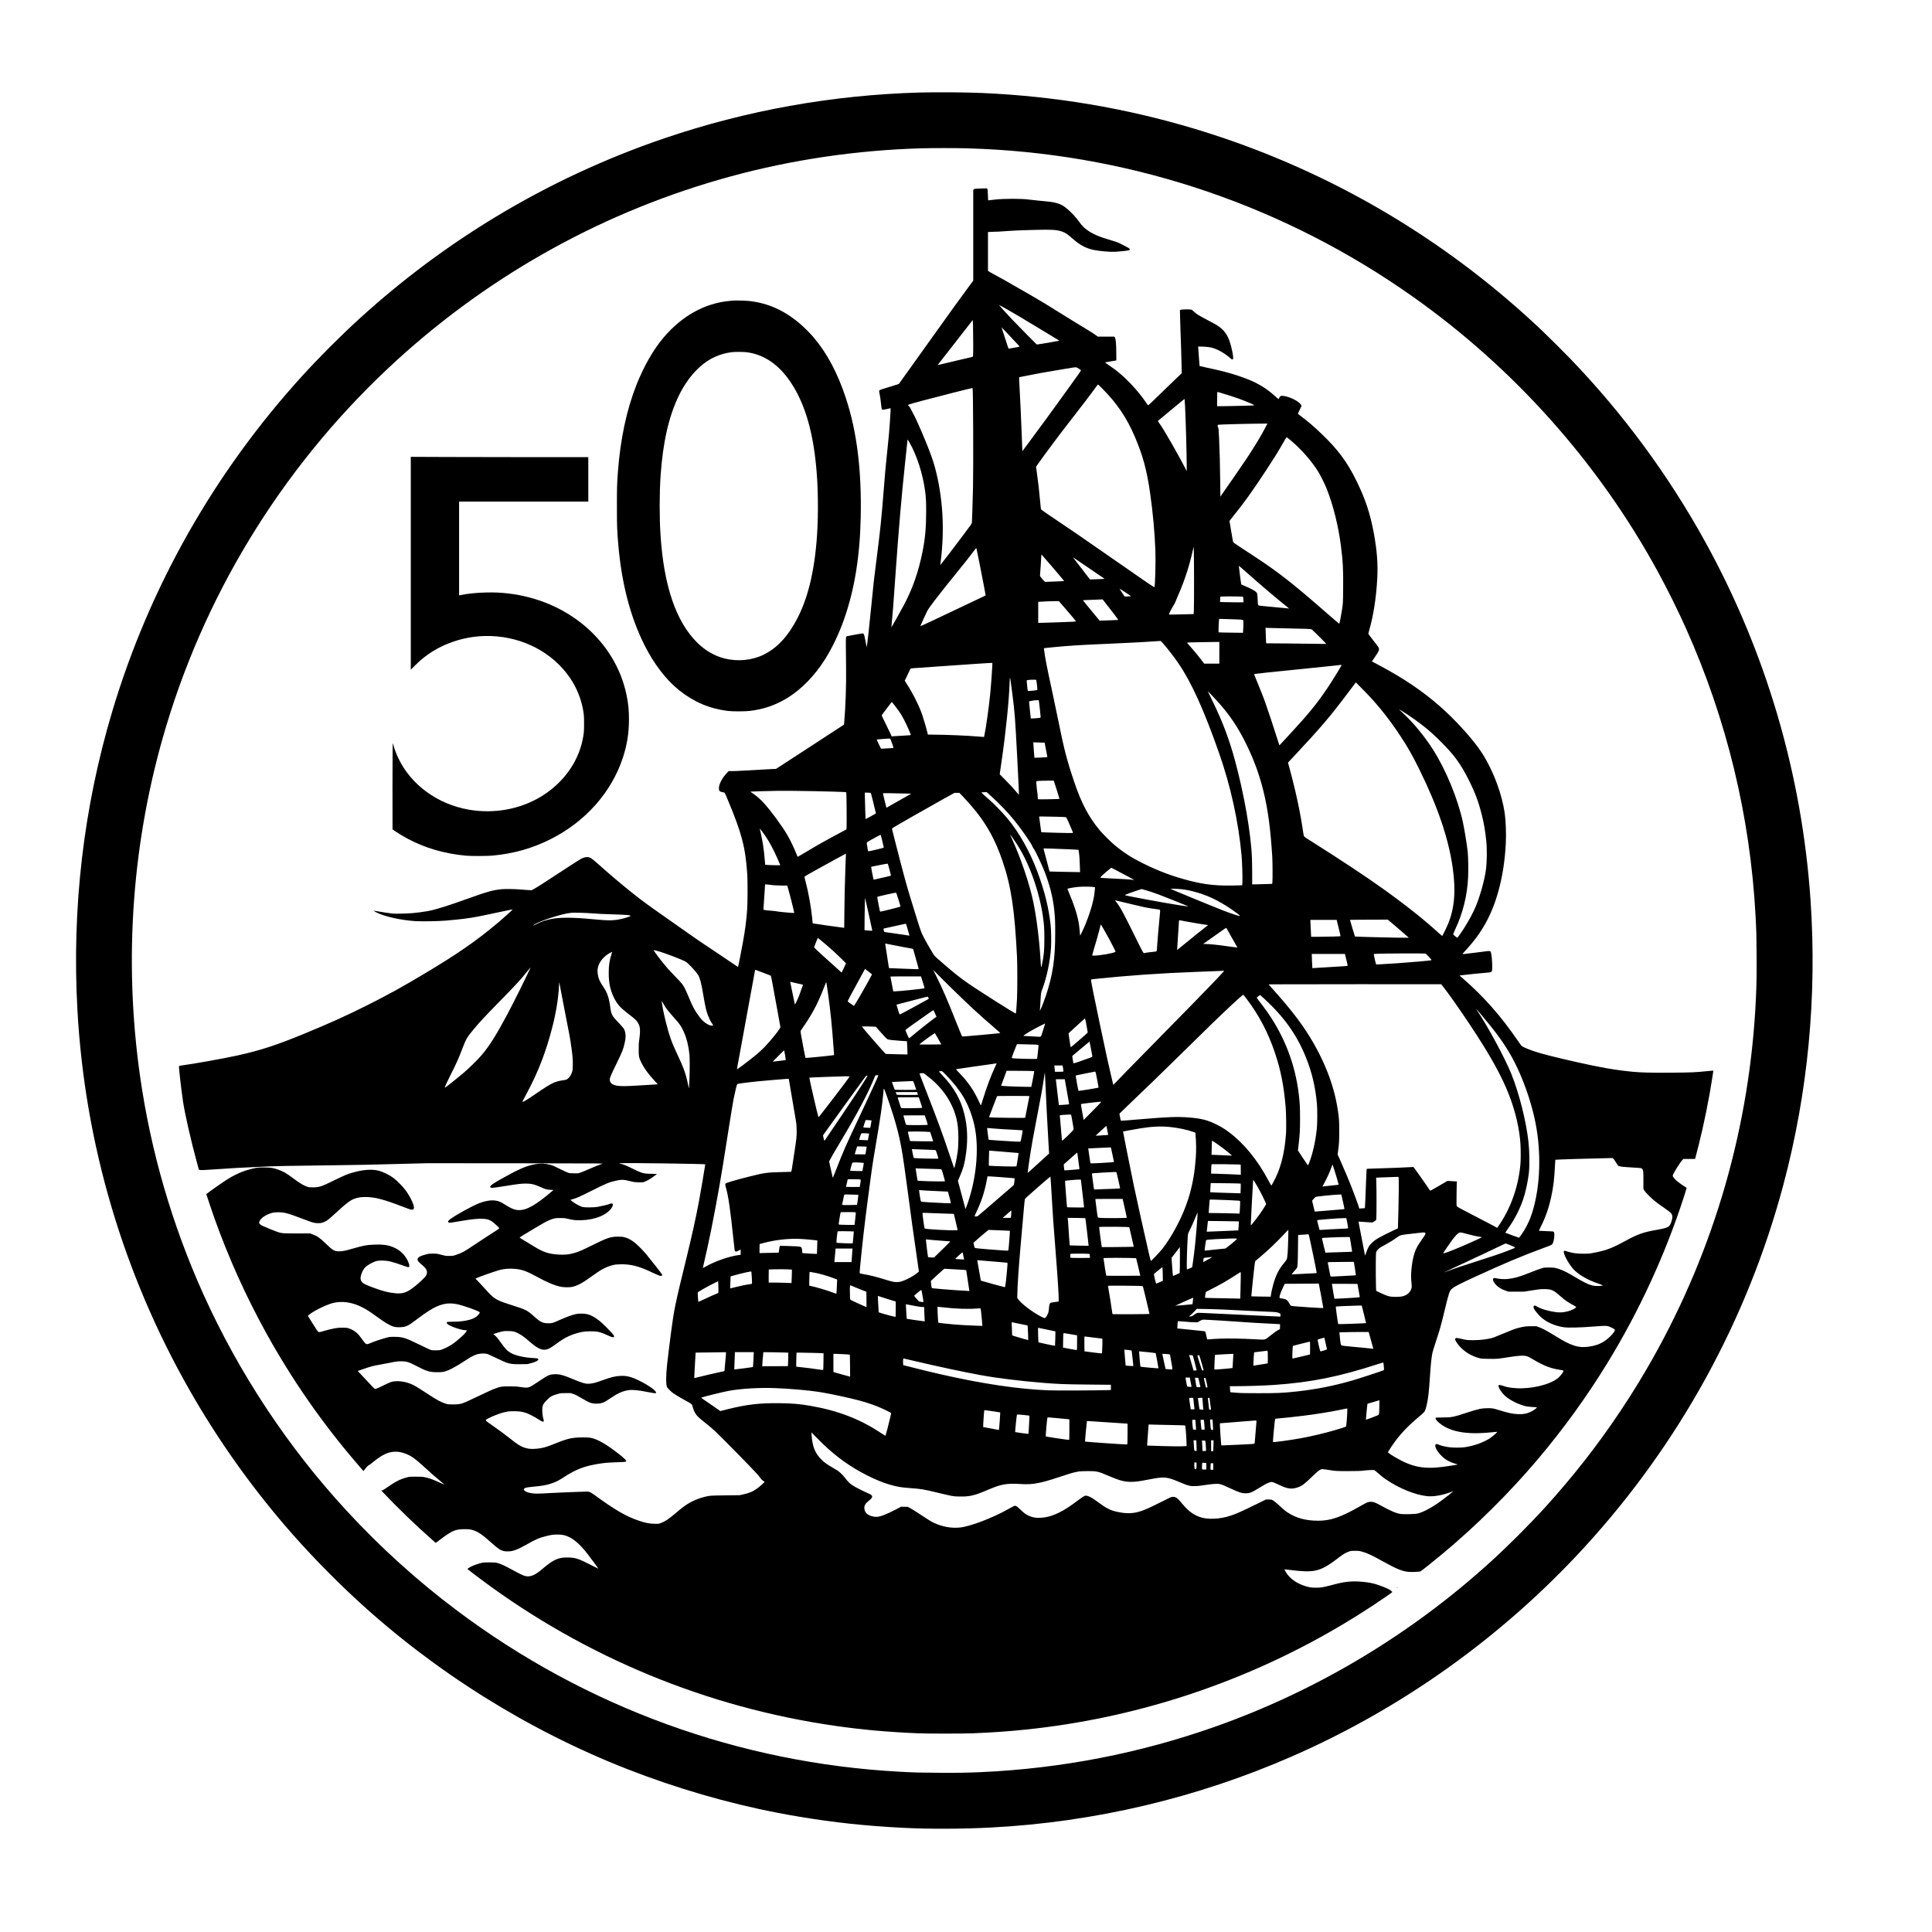
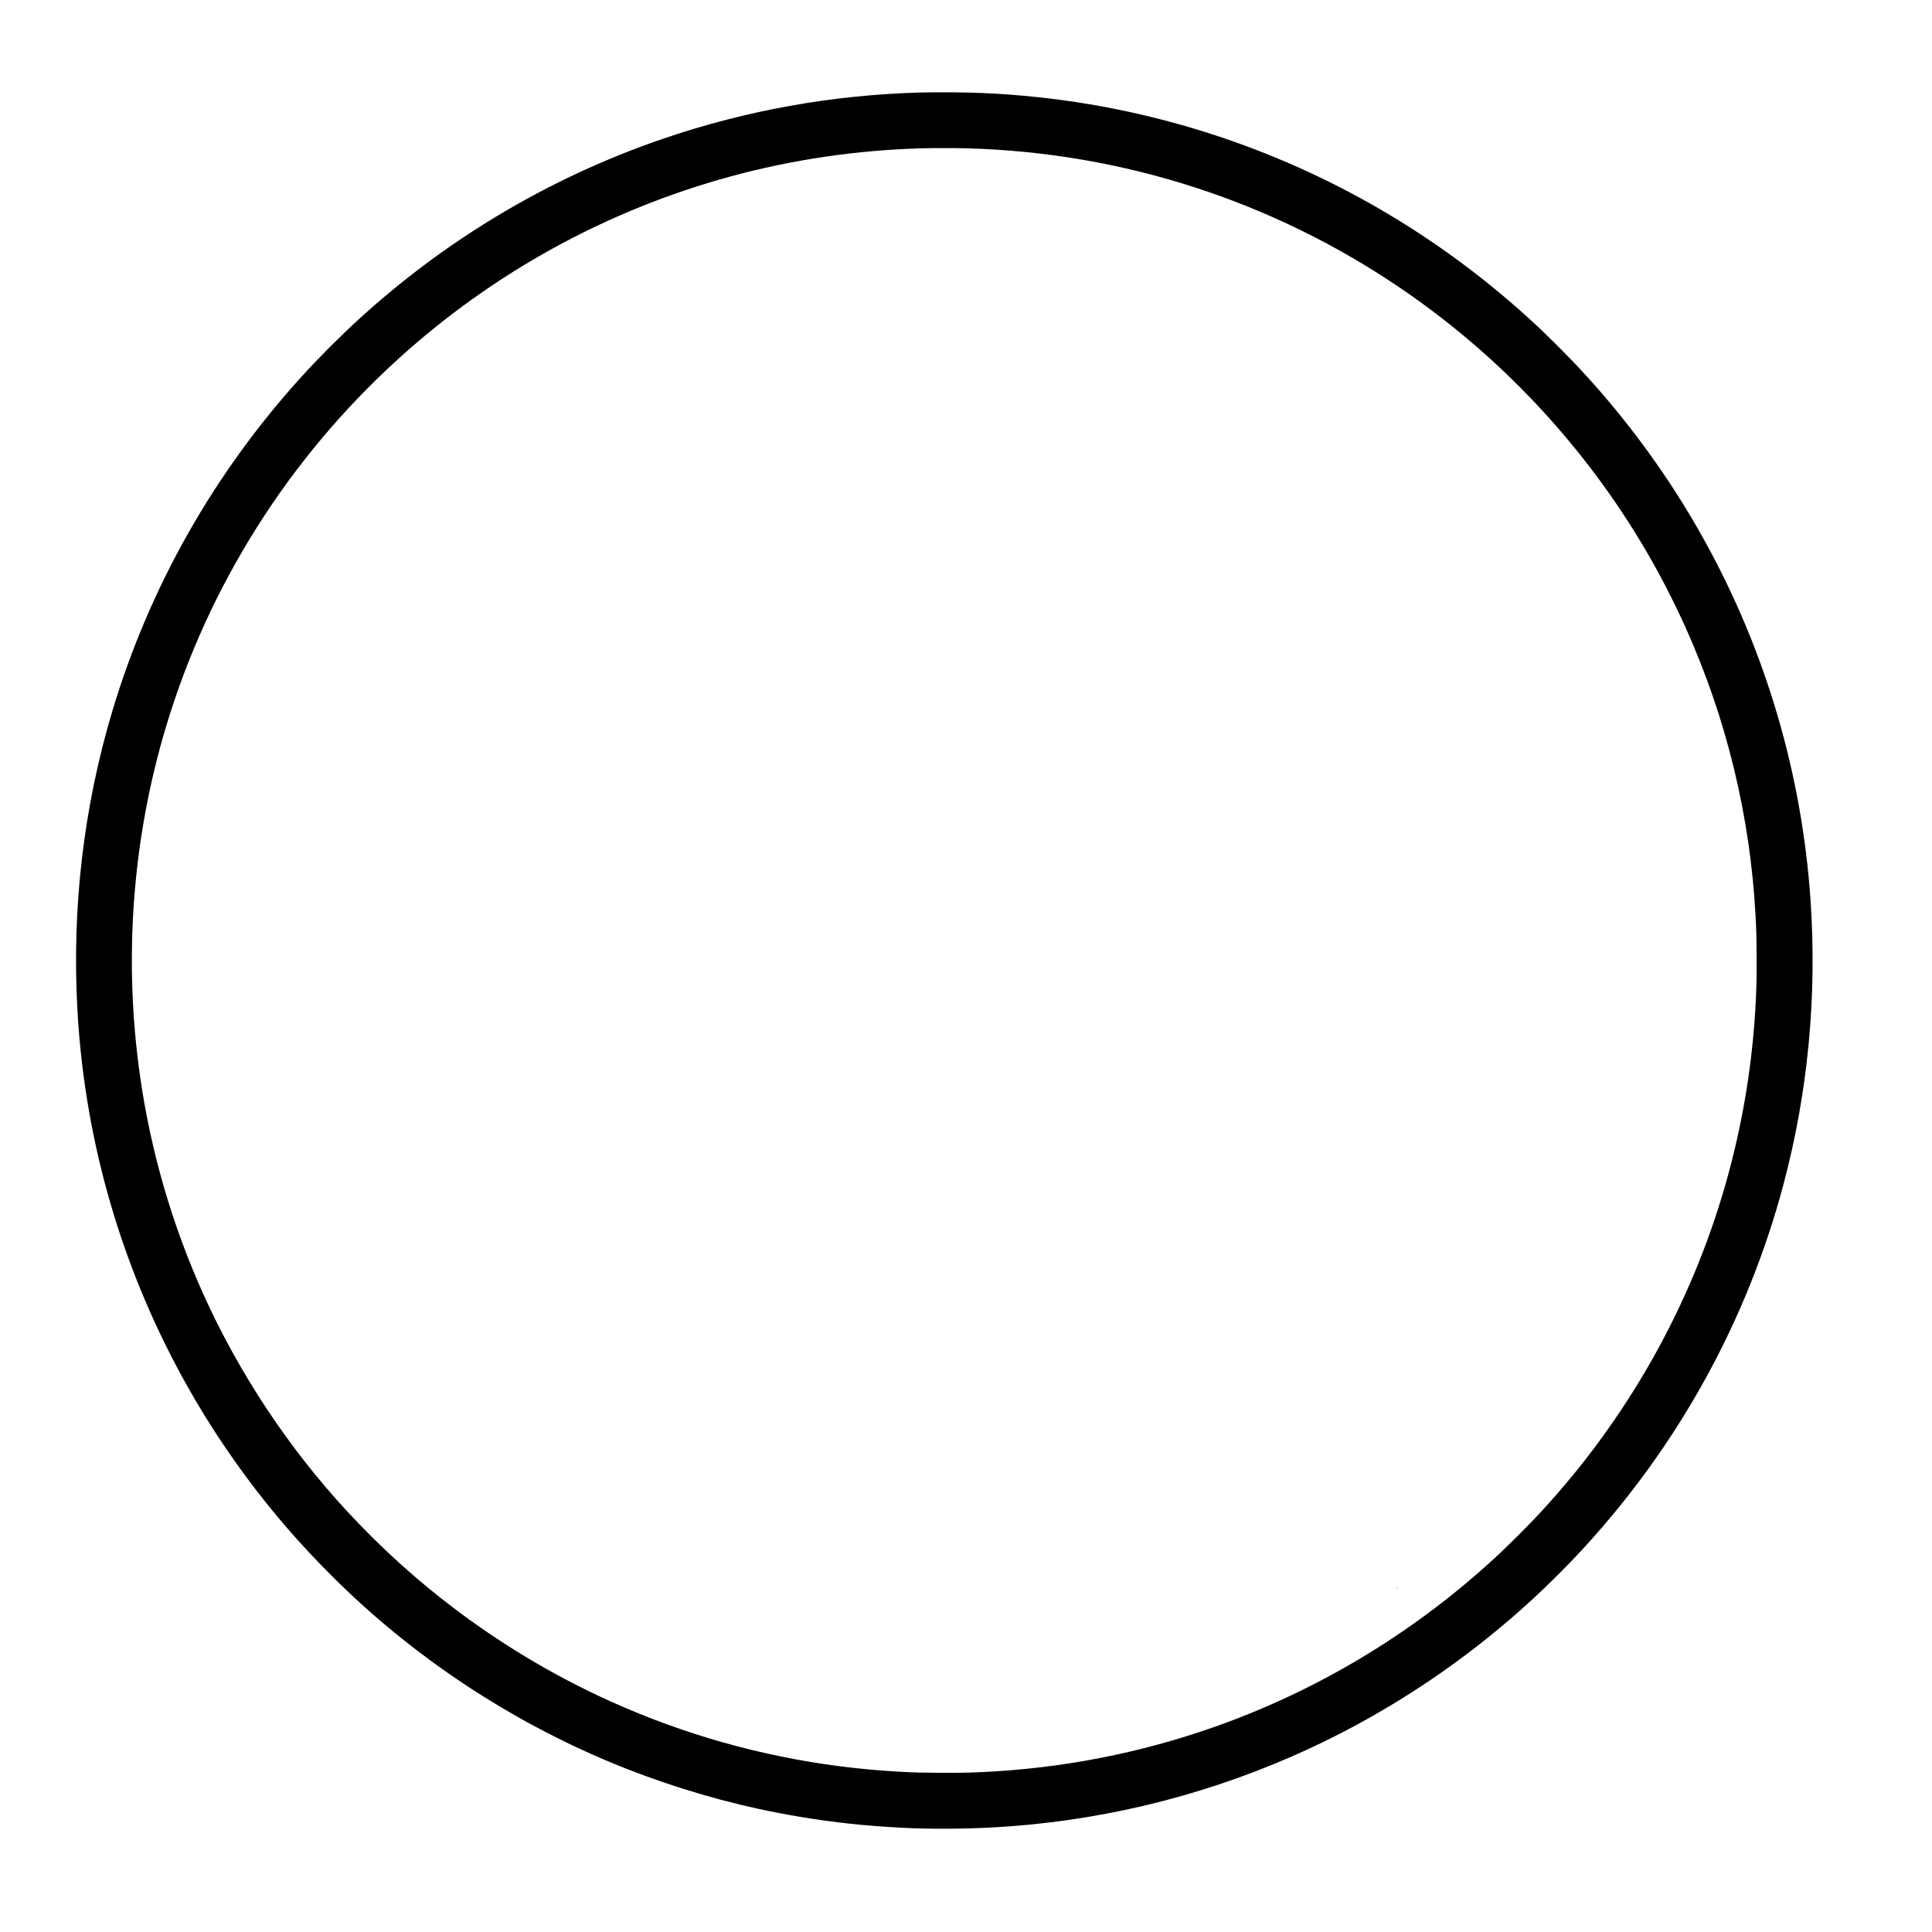
<svg xmlns="http://www.w3.org/2000/svg" version="1.0" width="8000" height="8000" viewBox="0 0 8000 8000" preserveAspectRatio="xMidYMid meet">
  <g transform="translate(0,8000) scale(0.1,-0.1)" fill="#000000" stroke="none">
    <path d="M38095 76169 c-3635 -101 -7193 -740 -10605 -1902 -2415 -823 -4766 -1918 -6945 -3235 -2030 -1227 -3893 -2618 -5652 -4219 -773 -703 -1673 -1603 -2376 -2376 -3642 -4001 -6321 -8729 -7861 -13867 -1197 -3997 -1685 -8166 -1450 -12395 307 -5543 1898 -10927 4654 -15755 1128 -1976 2451 -3853 3944 -5595 877 -1022 1927 -2110 2946 -3051 3256 -3004 7111 -5418 11225 -7029 2012 -787 4154 -1411 6200 -1804 438 -84 543 -103 916 -166 1439 -241 2745 -381 4289 -460 1077 -55 2450 -51 3635 10 4308 223 8535 1221 12480 2945 4567 1996 8713 4959 12096 8645 3935 4288 6763 9434 8253 15020 1020 3825 1399 7803 1126 11800 -357 5207 -1843 10262 -4358 14825 -1516 2751 -3399 5308 -5574 7570 -282 293 -927 935 -1198 1192 -3678 3483 -8001 6134 -12741 7811 -505 179 -1114 378 -1619 530 -2863 861 -5800 1356 -8825 1487 -681 29 -1875 38 -2560 19z m1885 -2309 c201 -6 514 -17 695 -25 6425 -295 12586 -2411 17840 -6129 4199 -2971 7690 -6894 10143 -11396 385 -706 818 -1580 1139 -2295 1701 -3787 2678 -7822 2898 -11960 32 -605 37 -783 42 -1585 5 -790 -1 -1204 -27 -1780 -241 -5285 -1703 -10385 -4293 -14975 -814 -1443 -1767 -2870 -2790 -4180 -505 -645 -1088 -1337 -1637 -1940 -649 -714 -1541 -1606 -2255 -2255 -3322 -3022 -7215 -5353 -11425 -6840 -3116 -1100 -6350 -1728 -9680 -1880 -566 -26 -1008 -32 -1779 -27 -786 5 -967 10 -1566 42 -6659 354 -13019 2666 -18360 6674 -1639 1229 -3152 2597 -4565 4126 -2427 2627 -4461 5700 -5937 8970 -1293 2866 -2179 5912 -2622 9020 -695 4871 -325 9838 1081 14510 1748 5808 5061 11059 9568 15166 3952 3599 8665 6192 13805 7594 2549 695 5229 1089 7915 1164 416 12 1399 12 1810 1z" />
-     <path d="M40483 72190 c-121 -6 -135 -8 -158 -30 l-25 -23 0 -1880 0 -1880 -184 -246 c-281 -378 -721 -986 -1356 -1876 -172 -242 -590 -826 -927 -1297 l-613 -856 -93 -31 c-50 -17 -220 -69 -377 -116 -157 -48 -298 -94 -315 -104 -37 -21 -41 -47 -21 -120 19 -70 50 -279 71 -476 19 -179 28 -213 60 -221 19 -5 277 46 324 64 16 6 13 -74 -20 -568 -23 -355 -44 -585 -109 -1205 -75 -714 -81 -779 -150 -1650 -101 -1262 -130 -1540 -300 -2875 -107 -839 -121 -959 -195 -1730 -89 -906 -183 -1772 -203 -1845 -6 -24 -15 8 -41 160 -39 219 -65 329 -86 362 -12 18 -25 23 -59 23 -35 0 -467 -78 -610 -110 -74 -16 -71 0 -71 -393 0 -194 4 -584 9 -867 12 -731 -21 -1707 -80 -2340 l-6 -65 -412 -269 c-226 -149 -775 -507 -1221 -796 -445 -289 -893 -580 -995 -647 l-185 -121 -165 -6 c-182 -8 -665 -35 -1175 -66 -181 -11 -396 -20 -477 -20 l-146 0 -87 -92 c-205 -218 -339 -500 -314 -660 13 -78 30 -95 117 -113 42 -8 88 -19 101 -23 21 -6 41 -47 133 -267 596 -1427 738 -1963 820 -3100 20 -280 17 -1209 -5 -1500 -35 -463 -85 -839 -177 -1345 -78 -432 -194 -1010 -201 -1010 -4 0 -85 55 -181 121 -95 67 -434 295 -753 507 -645 428 -759 506 -1220 832 -176 125 -547 386 -824 580 -800 559 -1000 706 -1441 1059 -456 365 -866 713 -1425 1210 -232 206 -291 241 -404 241 -85 0 -166 -25 -272 -84 -52 -30 -298 -186 -545 -348 -950 -623 -1228 -801 -1389 -891 l-90 -50 -145 7 c-80 4 -212 14 -295 22 -222 21 -624 29 -787 15 -346 -29 -602 -99 -1378 -378 -867 -312 -1373 -470 -1688 -528 -177 -33 -465 -71 -636 -85 -256 -20 -703 -31 -821 -20 -122 12 -514 70 -670 101 -118 22 -105 21 -105 9 0 -5 28 -25 62 -44 317 -175 1036 -340 1643 -377 277 -17 944 -6 1255 20 639 54 975 97 1405 180 111 21 909 189 1190 250 99 21 181 38 183 36 10 -10 -392 -372 -682 -614 -853 -712 -1622 -1243 -2961 -2043 -922 -552 -1566 -907 -2395 -1321 -852 -427 -1531 -733 -2570 -1162 -1172 -483 -1840 -701 -2785 -909 -594 -131 -1871 -359 -2363 -422 -31 -4 -56 -13 -59 -20 -14 -38 76 -842 163 -1449 71 -496 341 -1683 585 -2568 34 -122 64 -231 66 -242 10 -38 32 -45 145 -45 59 0 295 13 525 30 746 52 1026 68 1978 110 679 30 886 34 3030 60 974 12 1315 19 2750 57 l1000 26 3420 -1 c1881 -1 3524 -5 3652 -8 l232 -7 -92 -32 c-130 -46 -260 -99 -502 -205 -115 -51 -257 -108 -315 -128 l-105 -36 -175 0 c-164 0 -180 2 -255 27 -44 15 -201 88 -350 162 -233 117 -286 140 -385 164 -219 55 -386 62 -605 25 -362 -61 -651 -183 -1330 -561 -433 -241 -545 -319 -545 -377 0 -61 54 -58 655 39 488 78 635 96 815 96 234 0 365 -33 648 -160 173 -77 228 -92 375 -98 l127 -6 -42 -36 c-694 -599 -1087 -819 -1423 -798 -157 10 -292 66 -540 224 -193 123 -267 153 -427 173 -171 21 -412 -21 -644 -111 -302 -118 -1009 -510 -1217 -674 -72 -57 -88 -87 -62 -115 29 -32 41 -31 535 53 455 78 714 102 932 87 224 -16 323 -69 566 -302 72 -68 81 -82 70 -95 -17 -21 -189 -136 -523 -348 -154 -98 -390 -253 -525 -345 -382 -260 -491 -320 -735 -401 -130 -43 -130 -43 -280 -43 -147 -1 -154 0 -334 47 -183 47 -186 47 -347 47 -148 0 -173 -3 -278 -30 -248 -64 -356 -126 -356 -204 0 -66 33 -106 212 -256 171 -142 215 -265 148 -406 -42 -87 -325 -352 -569 -533 -253 -187 -420 -238 -698 -213 -298 27 -537 88 -952 243 -219 83 -357 146 -413 191 -52 41 -88 116 -88 184 0 135 95 361 190 455 91 89 278 198 430 251 131 45 404 42 605 -6 145 -35 370 -107 556 -177 113 -42 172 -59 197 -57 35 3 37 5 40 41 4 50 -21 134 -69 231 -114 227 -293 407 -514 515 -259 127 -498 163 -925 141 -281 -14 -388 -35 -825 -160 -336 -96 -423 -113 -570 -114 -202 0 -256 31 -556 320 -250 242 -361 319 -566 391 l-78 28 -555 1 c-588 1 -611 3 -765 51 -112 35 -508 195 -643 259 -162 78 -183 123 -112 235 75 116 222 215 419 283 97 33 134 40 226 45 317 17 465 -18 1080 -254 451 -173 499 -187 640 -193 138 -5 206 8 320 63 96 46 167 102 405 320 519 476 652 576 865 644 130 42 229 55 410 55 388 0 757 -97 1566 -410 267 -103 301 -114 357 -114 59 0 82 25 82 91 0 110 -109 356 -258 584 -92 140 -144 205 -301 374 -197 211 -359 333 -595 446 -241 116 -405 157 -641 158 -226 1 -454 -36 -762 -123 -199 -57 -314 -105 -722 -304 -560 -274 -638 -300 -901 -301 -148 0 -172 2 -235 24 -159 54 -306 143 -580 347 -299 224 -417 292 -634 364 -215 72 -269 81 -533 87 -271 6 -326 1 -561 -58 -395 -99 -700 -236 -1086 -487 -203 -131 -630 -433 -788 -557 -4 -3 257 -779 340 -1010 585 -1635 1290 -3199 2123 -4712 1062 -1928 2327 -3751 3764 -5422 129 -151 245 -286 257 -300 11 -14 23 -24 25 -21 2 3 42 52 88 110 66 84 93 110 134 130 28 14 86 55 129 93 103 89 255 202 369 273 205 127 369 182 568 191 134 6 236 -10 394 -61 269 -89 430 -200 858 -593 250 -230 389 -352 626 -547 105 -88 191 -161 189 -163 -2 -2 -75 30 -163 70 -345 159 -488 210 -704 249 -50 9 -159 13 -330 12 -254 0 -255 0 -372 -32 -280 -75 -469 -174 -854 -443 -129 -90 -145 -98 -175 -93 -34 7 -33 6 41 -72 634 -668 1371 -1379 2040 -1967 l154 -136 42 32 c252 191 324 244 418 307 283 189 416 230 757 230 196 0 262 -12 414 -73 180 -74 337 -187 659 -477 282 -253 377 -317 521 -355 68 -17 220 -20 315 -4 143 23 333 103 590 249 412 235 560 300 860 375 213 54 330 68 510 62 165 -5 254 -24 385 -80 260 -110 517 -340 823 -735 150 -193 442 -588 442 -597 0 -3 -154 72 -342 168 -479 243 -598 283 -868 294 -440 16 -637 -69 -1133 -491 -247 -210 -409 -291 -582 -289 -127 1 -222 42 -697 299 -279 152 -414 213 -555 252 -93 25 -110 26 -333 27 -191 0 -251 -4 -320 -19 -258 -55 -629 -224 -584 -265 23 -22 381 -294 594 -453 4304 -3202 9330 -5274 14632 -6033 1144 -163 2124 -251 3418 -307 397 -17 1867 -17 2275 0 832 34 1489 81 2220 157 4386 458 8646 1822 12495 4003 803 454 1643 981 2408 1509 249 172 253 175 235 195 -56 62 -157 118 -356 197 -291 116 -432 155 -687 191 -454 64 -820 47 -1221 -54 -74 -19 -222 -57 -329 -84 -279 -72 -366 -85 -560 -85 -188 0 -280 14 -455 70 -358 115 -636 317 -788 572 -37 63 -65 116 -63 119 3 2 91 -8 198 -22 525 -70 847 -79 1082 -30 272 56 521 192 921 501 242 186 345 247 495 295 65 20 95 23 230 23 136 0 169 -4 263 -28 211 -53 420 -149 892 -412 578 -320 815 -416 1082 -434 144 -10 436 4 472 22 48 24 543 419 941 751 1384 1155 2728 2489 3896 3866 1070 1262 2040 2603 2906 4015 1308 2134 2393 4489 3159 6859 65 203 119 375 119 382 0 7 -21 24 -47 40 -88 50 -267 176 -349 245 -82 69 -169 172 -180 214 -7 27 38 119 138 284 100 163 202 312 255 371 l45 50 244 0 243 0 16 53 c33 111 227 896 289 1174 110 483 211 984 301 1489 55 307 156 937 151 942 -3 2 -96 -6 -208 -17 -541 -56 -689 -62 -1528 -68 -858 -6 -1242 3 -1595 37 -709 68 -1312 171 -2325 400 -908 205 -1448 342 -1743 441 -206 69 -470 178 -518 213 -33 25 -84 91 -194 252 -664 976 -1406 1818 -2246 2546 l-155 135 189 22 c348 41 640 70 856 86 214 16 263 26 291 60 43 52 12 679 -41 807 -18 45 -67 48 -264 18 -71 -11 -249 -33 -395 -50 -146 -17 -318 -37 -383 -46 -65 -9 -121 -13 -124 -10 -4 3 7 21 23 39 462 496 739 876 992 1357 439 837 709 1940 773 3165 22 412 2 964 -46 1288 -55 369 -161 774 -310 1185 -165 458 -411 959 -649 1322 -357 544 -1085 1347 -1739 1918 -710 620 -1487 1145 -2467 1667 -91 48 -202 108 -247 132 l-83 44 119 178 c143 214 174 272 174 327 0 58 -21 90 -247 377 -108 137 -196 258 -196 269 0 11 18 83 41 160 172 597 287 1340 329 2133 31 580 -11 1145 -136 1830 -153 841 -353 1447 -734 2220 -378 768 -766 1289 -1430 1923 -346 330 -548 504 -845 727 -71 53 -134 100 -138 105 -5 4 5 34 21 66 16 33 40 84 53 114 12 30 33 72 46 92 31 51 29 79 -10 130 -104 137 -459 311 -697 341 -125 15 -147 7 -185 -68 -16 -33 -31 -62 -32 -64 -1 -2 -53 43 -115 99 -449 409 -852 635 -1543 865 -386 129 -716 215 -1308 340 -165 35 -301 66 -305 69 -3 3 -16 165 -28 359 -12 193 -25 373 -28 400 l-5 47 87 0 c148 0 363 -19 452 -40 253 -60 550 -226 804 -449 63 -56 84 -60 103 -20 21 44 -10 242 -82 525 -97 381 -230 604 -465 784 -107 81 -171 119 -492 288 -384 202 -465 252 -569 349 -65 60 -99 85 -131 93 -63 18 -405 9 -437 -10 l-23 -15 6 -285 c4 -157 11 -393 16 -525 17 -406 39 -1123 46 -1470 l7 -330 -179 -169 c-99 -93 -325 -312 -504 -486 -547 -533 -691 -670 -706 -670 -7 0 -37 35 -66 78 -353 524 -848 1054 -1314 1405 -55 41 -172 123 -258 181 -89 60 -152 108 -145 111 8 2 115 21 239 42 l225 38 -2 290 c-3 425 -21 615 -64 670 l-20 25 -340 0 -339 0 -131 94 c-72 51 -211 140 -308 196 -97 57 -322 194 -501 305 -179 111 -489 303 -690 427 -201 124 -456 282 -567 351 -192 120 -988 583 -1358 789 -93 53 -213 121 -265 153 -52 32 -188 107 -303 167 -114 59 -257 138 -317 174 l-110 65 0 803 0 804 23 6 c12 3 77 6 143 6 141 0 403 14 659 35 237 19 545 32 1135 46 683 17 876 5 1085 -62 155 -51 234 -104 493 -329 278 -243 532 -375 837 -439 233 -48 683 -88 875 -77 248 14 588 52 608 68 21 18 14 55 -16 76 -50 36 -385 210 -467 243 -44 17 -156 54 -250 81 -528 152 -803 272 -1044 453 -118 89 -206 181 -300 314 -133 187 -294 364 -477 521 -181 156 -263 203 -445 255 -168 49 -227 57 -789 110 -151 14 -319 33 -373 41 -294 43 -1012 43 -1412 0 -132 -14 -249 -28 -261 -31 -20 -5 -21 -1 -27 216 -5 167 -11 227 -22 250 l-16 29 -127 -2 c-70 -1 -187 -4 -259 -8z m1197 -4988 c253 -141 681 -395 1505 -895 308 -187 587 -356 619 -376 l59 -35 -29 -8 c-93 -23 -741 -136 -836 -145 l-71 -6 -416 419 c-229 231 -498 506 -599 613 -197 208 -542 587 -542 596 0 8 59 -23 310 -163z m-1381 -1459 c0 -264 -3 -482 -8 -496 -10 -27 40 -13 -630 -167 -217 -50 -491 -115 -610 -145 -118 -29 -217 -52 -219 -50 -5 4 16 31 502 650 392 499 924 1183 940 1208 14 22 23 -335 25 -1000z m1621 232 c128 -137 249 -267 269 -287 19 -21 33 -40 30 -42 -5 -6 -229 -47 -371 -69 l-86 -14 -36 101 c-36 103 -256 775 -256 783 0 6 168 -171 450 -472z m2753 -1241 c48 -31 87 -62 87 -68 0 -19 -97 -156 -607 -865 -714 -990 -900 -1244 -1597 -2184 l-221 -299 -7 164 c-4 90 -14 352 -23 583 -22 581 -61 1434 -85 1840 -19 325 -24 475 -16 475 2 0 90 18 197 40 392 82 874 170 1566 284 532 88 494 83 563 85 52 1 62 -3 143 -55z m988 -841 c608 -617 1000 -1201 1337 -1994 330 -777 490 -1366 626 -2320 114 -793 191 -1637 218 -2384 17 -475 -11 -1478 -41 -1508 -13 -13 -432 274 -1851 1263 -1211 844 -1605 1115 -2392 1641 -246 164 -449 307 -452 317 -6 22 -22 165 -41 382 -35 398 -71 705 -135 1169 l-29 215 76 110 c97 142 392 544 697 951 258 344 269 359 781 1020 488 629 580 751 780 1020 98 132 189 255 202 273 l24 32 27 -19 c15 -11 93 -86 173 -168z m-5387 21 c22 -58 35 -3266 16 -4094 -12 -543 -39 -1414 -46 -1466 -4 -35 -53 -106 -342 -490 -364 -485 -949 -1251 -961 -1258 -4 -3 -2 39 5 92 100 755 120 1552 58 2267 -59 684 -179 1331 -351 1890 -81 266 -264 737 -501 1290 -160 374 -254 575 -359 768 -49 89 -95 177 -103 197 -8 20 -32 53 -52 73 -65 65 -129 40 617 241 619 166 1949 503 1996 505 9 1 20 -6 23 -15z m10273 -180 c264 -79 606 -189 743 -239 300 -110 650 -258 650 -275 0 -4 -82 -10 -182 -14 -429 -13 -997 -26 -1170 -26 l-188 0 0 295 c0 250 2 295 14 295 8 0 68 -16 133 -36z m-1478 -534 c32 -626 71 -2015 71 -2563 l0 -147 -98 192 c-104 203 -313 582 -542 983 -242 423 -398 677 -513 835 -46 62 -47 65 -29 80 11 8 178 148 373 311 195 163 435 362 534 442 l180 146 7 -32 c3 -18 11 -129 17 -247z m3330 -897 c-197 -378 -430 -763 -784 -1298 -139 -210 -981 -1431 -1061 -1539 l-21 -29 -6 577 c-9 767 -23 1310 -47 1825 -18 386 -22 427 -40 458 -11 19 -20 51 -20 72 0 36 2 39 33 44 66 12 1253 43 1745 45 l284 2 -83 -157z m1087 -573 c402 -343 807 -803 1074 -1222 111 -174 288 -527 378 -755 273 -688 487 -1556 591 -2393 80 -637 94 -908 88 -1690 -4 -666 -3 -641 -62 -1007 -31 -193 -84 -464 -94 -481 -9 -16 -13 -13 -496 408 -1449 1265 -2000 1697 -3022 2370 -172 113 -438 287 -592 388 -204 134 -282 191 -290 210 -6 15 -42 216 -80 447 l-70 420 24 36 c13 20 66 88 117 151 433 526 783 1014 1390 1937 311 473 481 747 663 1066 81 143 152 266 158 273 14 17 36 1 223 -158z m-15825 -55 c309 -540 557 -1317 649 -2031 32 -256 40 -407 40 -789 0 -696 -38 -1132 -145 -1673 -168 -845 -410 -1543 -770 -2223 -183 -344 -525 -950 -525 -929 0 8 7 80 15 160 35 341 70 793 155 2015 125 1789 254 3293 390 4555 27 250 61 568 74 705 33 316 36 339 46 329 4 -5 36 -58 71 -119z m11782 -5670 c1 -583 -2 -1144 -7 -1246 l-8 -187 -254 -6 c-140 -3 -369 -9 -509 -12 -226 -6 -255 -4 -261 10 -6 15 146 305 222 423 18 29 37 65 40 80 4 16 50 125 102 243 286 650 483 1256 633 1944 l24 109 8 -149 c5 -82 9 -626 10 -1209z m-8889 695 c150 -761 243 -1245 251 -1306 l7 -50 -168 -81 c-93 -45 -237 -113 -320 -152 -83 -38 -355 -167 -605 -287 -825 -394 -1592 -754 -1608 -754 -8 0 213 489 284 630 74 147 486 682 1215 1580 341 419 511 634 665 840 134 180 147 194 156 178 4 -7 59 -276 123 -598z m2737 150 c196 -223 412 -475 609 -710 l163 -195 -33 -6 c-19 -4 -189 -13 -379 -19 -191 -7 -356 -13 -367 -14 -16 -1 -49 31 -123 117 -95 112 -101 121 -96 155 6 42 55 787 55 835 0 27 2 29 14 17 7 -8 78 -89 157 -180z m1497 -169 c191 -131 483 -330 649 -443 l302 -205 -52 -6 c-29 -4 -165 -9 -303 -13 l-251 -7 -79 103 c-104 136 -480 623 -561 728 -36 45 -62 82 -58 82 3 0 162 -107 353 -239z m6840 -393 c607 -541 1230 -1069 1689 -1433 34 -27 61 -51 60 -52 -3 -2 -1084 101 -1190 113 -98 12 -98 12 -108 215 -13 267 -16 292 -49 338 -43 59 -255 174 -495 270 -44 17 -94 40 -111 50 -36 22 -29 -13 -85 431 -40 323 -43 350 -35 350 3 0 149 -127 324 -282z m-5083 -781 c94 -61 197 -128 230 -151 57 -38 59 -40 35 -47 -14 -4 -74 -7 -135 -8 l-110 -1 -54 83 c-122 185 -162 249 -149 241 7 -4 90 -57 183 -117z m4926 -215 c4 -4 10 -58 14 -119 l7 -113 -313 0 c-173 0 -392 3 -486 7 l-173 6 1 56 c1 31 4 81 7 111 l7 55 125 6 c153 8 802 0 811 -9z m-5764 -174 c176 -224 319 -409 452 -582 129 -169 150 -201 134 -207 -10 -3 -137 -9 -283 -13 -146 -3 -312 -9 -370 -12 l-105 -6 -185 223 c-102 122 -258 313 -348 423 l-163 201 118 7 c103 7 478 22 645 26 l56 2 49 -62z m-1627 -280 c303 -349 470 -550 470 -564 0 -7 -43 -14 -122 -18 -172 -9 -861 -34 -1175 -42 l-263 -7 0 435 0 436 108 7 c179 13 408 22 582 23 l165 1 235 -271z m7165 -488 c246 -14 231 -9 240 -76 6 -54 0 -282 -11 -413 l-6 -64 -500 6 c-275 3 -504 9 -509 14 -8 8 4 395 17 502 l6 54 296 -7 c164 -3 374 -11 467 -16z m2110 -371 c292 -5 621 -14 732 -18 196 -7 202 -8 240 -34 44 -31 599 -584 592 -591 -2 -3 -187 -1 -409 4 -223 6 -781 13 -1241 16 l-837 6 -6 37 c-3 20 -8 144 -11 276 -3 132 -8 260 -10 284 l-5 44 212 -7 c117 -3 452 -11 743 -17z m-5202 -614 c167 -187 472 -580 639 -825 542 -791 1069 -1955 1693 -3740 477 -1366 795 -2811 925 -4215 24 -255 45 -918 35 -1111 l-7 -131 -211 -6 c-810 -26 -1314 25 -1987 199 -693 179 -1282 400 -1920 719 -487 243 -792 441 -1180 764 -143 119 -488 462 -599 596 -461 556 -762 1124 -1057 1999 -315 934 -421 1346 -688 2672 -80 395 -195 944 -256 1219 -171 772 -286 1363 -306 1583 l-7 71 34 5 c52 9 629 64 844 81 495 38 1065 69 2050 110 609 25 1593 79 1897 104 10 0 52 -38 101 -94z m2337 -395 l0 -450 -314 0 -314 0 -58 78 c-153 204 -418 525 -596 721 -47 52 -56 66 -44 73 13 7 612 21 1164 26 l162 2 0 -450z m-9400 -477 c0 -138 -57 -927 -91 -1258 -53 -527 -166 -1336 -231 -1650 -11 -55 -21 -101 -22 -102 -2 -2 -99 6 -217 17 -438 40 -1400 80 -1926 80 -181 0 -183 0 -188 23 -2 12 -12 54 -20 92 -23 101 -138 495 -195 668 -126 380 -375 883 -645 1305 l-92 145 87 181 c48 99 102 214 120 253 39 86 5 76 335 97 132 9 488 34 790 56 814 59 1204 86 1655 114 223 14 428 27 455 29 28 2 80 4 118 5 l67 2 0 -57z m14438 -80 c-116 -211 -399 -662 -595 -952 -422 -622 -759 -1033 -1533 -1871 -394 -426 -420 -454 -426 -448 -3 3 -48 145 -100 314 -111 359 -390 1199 -494 1489 -80 222 -149 397 -329 833 -67 162 -121 297 -121 302 0 5 12 11 28 14 55 12 690 78 1912 201 690 69 1343 136 1450 149 272 33 246 37 208 -31z m-13604 -1183 c98 -775 106 -881 196 -2585 59 -1116 78 -1555 68 -1555 -3 0 -45 48 -94 108 -152 183 -240 279 -473 514 l-225 228 16 112 c9 62 41 286 72 498 165 1142 296 2433 321 3155 9 275 14 287 41 110 13 -82 48 -346 78 -585z m987 598 c17 -64 52 -389 42 -399 -14 -14 -385 -51 -393 -39 -12 19 -53 431 -44 440 13 12 184 28 293 26 94 -1 95 -1 102 -28z m13717 -578 c491 -516 920 -1062 1365 -1735 308 -467 481 -772 772 -1360 769 -1557 1217 -2875 1389 -4090 137 -968 74 -1695 -206 -2355 -49 -116 -201 -428 -220 -454 -13 -17 -24 -9 -156 112 -596 547 -1371 1162 -2317 1838 -701 501 -1696 1161 -2810 1864 -365 230 -431 275 -449 303 -8 12 -24 90 -36 172 -112 794 -305 1695 -573 2679 l-54 199 231 246 c1101 1174 1526 1672 2240 2626 164 220 308 410 319 423 l21 23 149 -148 c82 -81 233 -236 335 -343z m-6237 -268 c531 -584 876 -1099 1239 -1845 300 -617 527 -1245 690 -1912 184 -754 288 -1529 362 -2705 13 -220 17 -950 5 -1052 l-8 -66 -132 -6 c-73 -3 -259 -8 -414 -11 l-283 -5 0 417 c0 230 -5 531 -10 669 -38 1023 -326 2670 -710 4074 -235 859 -500 1560 -900 2385 -51 105 -121 251 -156 325 l-64 135 121 -125 c66 -69 183 -194 260 -278z m-7339 -287 c20 -170 37 -333 37 -362 1 -51 0 -52 -31 -57 -63 -10 -252 -26 -313 -26 l-62 0 -37 345 c-21 190 -36 351 -33 359 4 9 44 19 119 30 62 9 124 18 138 20 14 2 52 3 85 2 l60 -1 37 -310z m-6025 119 c113 -141 233 -310 313 -443 103 -172 282 -550 376 -795 7 -19 -18 -22 -371 -41 -159 -8 -319 -18 -355 -21 l-66 -6 -64 138 c-35 77 -128 268 -207 426 -78 159 -143 294 -143 302 0 8 34 59 75 113 42 54 135 178 208 275 72 98 135 174 138 170 4 -4 47 -57 96 -118z m21038 -264 c302 -184 701 -468 992 -706 205 -169 371 -321 608 -558 555 -556 814 -910 1146 -1569 273 -542 412 -914 553 -1482 87 -349 129 -600 178 -1050 38 -354 30 -900 -18 -1235 -61 -426 -242 -1068 -421 -1494 -101 -239 -252 -524 -446 -836 -111 -181 -299 -450 -312 -450 -19 0 -175 131 -175 147 0 8 37 92 81 187 321 677 503 1402 540 2160 15 292 6 857 -16 1061 -31 292 -131 910 -200 1230 -207 964 -704 2172 -1235 3003 -349 545 -789 1084 -1205 1475 -184 173 -214 202 -200 195 6 -3 64 -38 130 -78z m-21194 -1151 c23 -44 130 -352 125 -364 -3 -8 -51 -14 -148 -18 -78 -4 -194 -10 -255 -14 l-113 -6 -90 188 c-50 103 -88 190 -86 193 5 4 286 27 436 35 36 2 77 4 92 5 19 1 31 -5 39 -19z m6294 -149 l90 0 54 -278 c29 -152 55 -287 57 -299 4 -19 -1 -23 -38 -28 -46 -6 -490 -26 -494 -22 -3 3 -33 383 -40 516 l-7 124 144 -6 c79 -4 185 -7 234 -7z m482 -1615 c31 -89 223 -700 223 -711 0 -9 -111 -13 -428 -19 -236 -4 -439 -4 -450 -1 -20 7 -22 14 -22 94 0 48 -5 105 -10 127 -12 54 -50 412 -50 475 0 43 3 50 23 55 42 11 322 22 511 21 l189 -1 14 -40z m-9952 -395 c613 -13 1166 -28 1267 -36 76 -6 76 -6 82 -37 10 -47 20 -1290 11 -1409 l-7 -103 -291 -155 c-554 -295 -916 -499 -1394 -786 -177 -107 -325 -194 -330 -194 -4 0 -23 39 -42 88 -102 262 -256 586 -381 802 -223 385 -690 1021 -982 1337 -159 173 -293 290 -475 413 l-83 57 78 7 c71 5 706 23 1072 30 214 4 888 -3 1475 -14z m7340 -202 c359 -322 708 -687 990 -1038 294 -364 693 -945 737 -1072 6 -18 26 -52 44 -75 65 -86 327 -636 441 -928 212 -542 347 -1065 402 -1561 38 -345 46 -515 45 -1009 -1 -1062 -99 -1718 -383 -2575 -77 -232 -189 -520 -231 -596 l-21 -39 5 65 c3 36 10 153 16 260 25 445 22 419 84 583 180 474 323 1158 357 1712 14 237 6 728 -16 925 -80 726 -247 1403 -547 2210 -312 839 -760 1634 -1254 2224 -215 258 -555 604 -789 806 -170 146 -275 242 -275 251 0 10 44 15 140 17 l75 2 180 -162z m-4995 133 c23 -6 29 -25 107 -341 46 -184 91 -375 102 -423 l19 -88 -36 -24 c-65 -42 -386 -215 -391 -210 -4 5 -29 825 -30 1008 l-1 87 103 -1 c56 -1 113 -4 127 -8z m3806 -125 c132 -135 365 -398 507 -571 526 -641 872 -1278 1167 -2151 351 -1038 494 -1989 592 -3939 17 -336 17 -1439 0 -1745 -16 -288 -40 -601 -46 -608 -11 -10 -364 205 -946 576 -1218 776 -1381 895 -2236 1643 -190 166 -191 167 -266 290 -121 197 -305 521 -388 685 -88 171 -122 268 -363 1049 -289 935 -353 1157 -572 1994 -163 625 -353 1370 -357 1400 -2 19 7 31 42 57 66 47 1419 820 2025 1156 l519 288 101 0 100 0 121 -124z m-2342 95 l228 -6 -513 -291 -514 -292 -17 67 c-36 135 -128 519 -128 530 0 12 298 10 944 -8z m6228 -961 c228 -5 405 -13 415 -19 20 -11 294 -642 284 -653 -10 -11 -1304 22 -1315 33 -2 2 -20 132 -40 289 -20 157 -39 302 -43 323 l-6 37 154 0 c85 -1 333 -5 551 -10z m-12181 -600 c177 -228 358 -528 518 -860 69 -144 241 -533 241 -545 0 -11 -615 6 -625 17 -2 2 -8 73 -14 158 -35 450 -91 827 -177 1188 -19 79 -34 147 -34 150 0 9 10 -3 91 -108z m10369 -260 c314 -439 527 -831 747 -1375 242 -597 432 -1290 517 -1885 51 -358 60 -498 61 -925 0 -492 -18 -694 -97 -1060 -40 -186 -41 -181 -63 190 -47 807 -162 1726 -296 2375 -155 748 -505 1788 -874 2600 -116 253 -116 250 5 80z m-5386 -145 c31 -132 58 -248 60 -257 5 -21 -4 -24 -221 -78 -192 -48 -385 -90 -411 -90 -16 0 -22 17 -40 123 -32 183 -37 240 -21 254 16 13 319 182 464 259 70 37 102 50 106 41 4 -7 32 -120 63 -252z m7031 -315 c493 -17 1018 -40 1058 -46 20 -3 37 -9 37 -12 0 -4 7 -48 15 -98 19 -117 32 -312 41 -593 l6 -224 -363 6 c-200 4 -484 10 -631 13 l-267 7 -15 51 c-32 112 -236 885 -236 895 0 13 -4 13 355 1z m-8539 -282 c-3 -40 -11 -210 -16 -378 -30 -916 -40 -1320 -46 -1937 l-7 -682 -51 6 c-141 15 -1195 165 -1223 174 -18 6 -33 14 -33 18 0 5 -9 100 -20 212 -48 473 -163 1105 -280 1533 -23 81 -40 158 -38 169 2 15 100 74 405 243 574 319 1297 713 1306 714 5 0 6 -33 3 -72z m1767 -443 c92 -332 106 -394 89 -399 -10 -3 -172 -41 -362 -85 l-345 -78 -11 41 c-20 78 -98 486 -93 490 9 9 644 135 669 133 23 -2 27 -11 53 -102z m9469 -194 c134 -70 338 -178 453 -239 116 -61 219 -118 230 -127 19 -15 18 -15 -15 -10 -130 19 -383 36 -920 60 -348 17 -420 22 -441 37 -11 6 5 27 66 85 65 62 373 322 382 323 2 0 112 -58 245 -129z m-14405 -576 c174 -24 353 -35 553 -35 l187 0 36 -122 c76 -257 238 -904 249 -988 l3 -25 -80 2 c-115 4 -575 51 -670 70 -44 8 -123 17 -175 19 -95 4 -306 29 -335 41 -13 4 -15 17 -10 62 9 91 34 461 45 671 6 107 13 223 16 258 l6 62 33 0 c19 0 83 -7 142 -15z m13437 -95 l49 -12 -7 -91 c-3 -49 -15 -153 -26 -229 -61 -416 -298 -1120 -533 -1583 l-51 -100 -7 70 c-4 39 -13 131 -19 205 -33 395 -151 813 -405 1429 -52 127 -95 233 -95 235 0 16 241 61 435 81 159 17 587 13 659 -5z m3496 -80 c203 -13 366 -38 578 -91 572 -142 1038 -356 1612 -742 152 -103 350 -252 364 -276 24 -38 -289 60 -699 219 -419 162 -2156 878 -2174 895 -8 8 146 5 319 -5z m-1135 -117 c77 -25 217 -74 310 -108 181 -67 1227 -483 1235 -492 9 -10 -132 6 -355 41 -637 100 -2154 380 -2249 415 -20 8 -19 9 9 23 47 24 242 95 463 168 l203 67 122 -34 c67 -18 185 -54 262 -80z m-10451 -322 c61 -191 86 -285 79 -292 -14 -14 -800 -211 -826 -207 -24 3 -17 -23 -87 342 -28 142 -48 262 -45 266 10 17 751 184 780 176 6 -1 50 -130 99 -285z m-1218 -670 c73 -337 134 -615 134 -617 0 -7 -74 -4 -199 8 l-124 12 6 640 c4 353 10 652 13 666 9 30 -7 95 170 -709z m10344 604 c63 -14 297 -71 520 -125 456 -111 640 -150 850 -180 80 -11 182 -25 228 -32 122 -17 119 -13 104 -154 -37 -356 -132 -1466 -132 -1547 0 -44 -10 -47 -207 -67 -105 -11 -221 -26 -259 -35 l-69 -15 -28 33 c-16 17 -94 165 -174 327 -702 1423 -761 1533 -986 1818 -8 10 -5 12 14 8 13 -3 76 -17 139 -31z m-21820 -504 c228 -20 442 -30 1120 -51 327 -11 421 -20 468 -44 24 -13 23 -14 -52 -45 -43 -18 -146 -49 -229 -71 -371 -94 -579 -100 -1257 -34 -789 77 -1325 83 -1688 19 -255 -45 -444 -108 -672 -226 -111 -58 -130 -65 -107 -41 95 99 702 325 1216 452 142 34 200 45 361 64 88 10 622 -4 840 -23z m33130 -408 c211 -177 576 -492 645 -557 l50 -47 -510 5 c-484 6 -1712 39 -1719 47 -6 7 -206 672 -206 685 0 7 194 10 865 12 l700 2 175 -147z m-2209 -198 c46 -184 80 -337 77 -341 -10 -9 -538 -23 -900 -24 l-316 0 -6 103 c-7 109 -26 524 -26 570 l0 27 544 0 544 0 83 -335z m-6321 270 c316 -59 755 -132 848 -141 l73 -7 -68 -51 c-160 -122 -729 -580 -962 -774 -140 -117 -256 -211 -258 -209 -2 3 3 91 11 198 17 224 42 610 51 784 3 66 8 150 11 187 6 63 8 68 28 63 11 -3 131 -25 266 -50z m-11592 -107 c8 -11 87 -278 131 -442 l10 -38 -42 5 c-23 3 -141 21 -262 40 -121 20 -314 47 -430 62 -319 41 -313 39 -324 83 -22 88 -22 100 2 105 26 7 772 172 837 185 63 14 66 14 78 0z m8214 -269 c143 -248 287 -515 380 -703 l83 -168 -23 -18 c-60 -49 -642 -150 -864 -150 l-81 0 6 43 c4 23 34 132 67 242 104 342 159 533 211 735 28 107 55 213 61 234 l10 40 28 -45 c15 -25 70 -119 122 -210z m5089 40 c20 -35 80 -145 134 -244 54 -99 141 -251 193 -338 51 -87 92 -161 89 -163 -2 -2 -130 14 -283 36 -571 81 -769 102 -1068 113 l-69 2 74 49 c41 27 214 149 384 271 411 294 487 346 499 342 6 -2 27 -33 47 -68z m-16850 -430 c143 -114 429 -361 589 -509 179 -166 470 -451 470 -462 0 -4 -41 -92 -90 -195 l-90 -186 -23 20 c-826 741 -1056 952 -1092 999 l-26 33 60 153 c70 180 90 228 96 228 2 0 50 -37 106 -81z m2891 -189 c106 -23 353 -70 548 -106 195 -36 365 -67 377 -71 26 -6 25 -2 128 -378 36 -132 80 -289 97 -348 17 -59 28 -110 25 -114 -9 -8 -181 -4 -672 17 -247 11 -473 20 -501 20 l-52 0 -16 88 c-14 77 -128 817 -138 900 -3 17 -1 32 4 32 4 0 94 -18 200 -40z m-9647 -265 c276 -72 1043 -364 1186 -451 104 -63 422 -406 508 -549 77 -127 132 -341 216 -843 80 -477 121 -654 197 -845 51 -130 89 -205 154 -304 30 -44 54 -87 54 -93 0 -9 -18 -11 -69 -8 -55 4 -83 13 -136 42 -188 103 -298 215 -482 488 -107 159 -204 352 -317 633 -43 105 -113 262 -156 351 -91 186 -115 216 -424 533 -105 108 -237 248 -292 311 -266 304 -618 770 -582 770 7 0 72 -16 143 -35z m-1899 -151 c-77 -228 -111 -460 -110 -759 1 -414 60 -701 209 -1011 135 -284 268 -432 632 -707 138 -104 247 -195 288 -240 72 -78 125 -175 150 -272 25 -95 21 -281 -11 -507 -25 -170 -28 -222 -27 -438 0 -278 8 -324 82 -483 120 -260 306 -521 589 -824 68 -73 120 -133 115 -133 -28 0 -580 -34 -843 -51 -414 -28 -723 -30 -845 -6 -204 41 -294 120 -295 256 0 75 37 162 265 631 251 516 298 632 350 875 48 225 52 334 18 469 -29 117 -56 154 -287 396 -259 270 -287 323 -326 625 -26 195 -51 316 -97 460 -46 144 -92 234 -201 397 -144 215 -191 322 -217 498 -19 122 -19 183 1 278 50 242 249 482 518 624 39 20 72 35 74 33 2 -2 -12 -52 -32 -111z m33711 40 c12 -2 76 -64 142 -137 109 -120 118 -133 98 -139 -52 -16 -838 -85 -1397 -123 -769 -51 -883 -56 -891 -43 -8 13 -48 177 -74 308 -8 41 -17 85 -20 97 -5 20 -1 21 98 28 221 15 1979 23 2044 9z m-3328 -51 c52 -194 110 -448 104 -454 -11 -10 -218 -24 -828 -59 -291 -16 -553 -32 -581 -35 l-51 -6 -6 83 c-4 46 -10 179 -13 296 l-7 212 686 0 686 0 10 -37z m-25022 -425 c-3 -7 -5 -2 -5 12 0 14 2 19 5 13 2 -7 2 -19 0 -25z m-10 -60 c-3 -7 -5 -2 -5 12 0 14 2 19 5 13 2 -7 2 -19 0 -25z m-10 -50 c-3 -7 -5 -2 -5 12 0 14 2 19 5 13 2 -7 2 -19 0 -25z m-8707 -34 c-104 -242 -693 -1429 -931 -1874 -474 -889 -753 -1331 -1085 -1720 -168 -198 -550 -570 -779 -761 -369 -306 -723 -585 -732 -575 -14 14 59 178 217 491 254 500 351 717 517 1155 134 355 196 459 453 765 290 345 386 448 1080 1160 733 751 852 880 1122 1218 83 103 152 187 154 187 2 0 -6 -21 -16 -46z m14019 -129 l139 -110 -30 -60 c-140 -277 -697 -1245 -717 -1245 -13 0 -261 176 -261 185 0 23 149 304 447 845 71 129 161 295 199 367 38 73 72 132 77 130 4 -1 70 -52 146 -112z m-4279 -77 c118 -43 220 -85 227 -91 13 -13 73 -326 258 -1352 69 -385 129 -719 134 -743 8 -38 5 -48 -24 -97 -80 -132 -403 -527 -605 -738 -127 -133 -294 -284 -485 -438 -206 -167 -672 -515 -679 -508 -2 2 7 60 20 129 13 69 92 496 175 950 82 454 213 1165 289 1580 76 415 166 906 200 1090 33 184 62 345 65 357 5 21 6 21 108 -19 56 -22 199 -76 317 -120z m7694 -591 c797 -777 1151 -1104 1756 -1623 262 -225 292 -254 269 -254 -8 0 -120 -11 -249 -25 -256 -26 -786 -75 -1109 -101 -171 -14 -205 -14 -216 -3 -7 8 -92 212 -188 454 -411 1036 -626 1534 -883 2046 l-127 254 198 -203 c109 -111 356 -357 549 -545z m11254 641 c-117 -136 -753 -797 -1348 -1403 -146 -148 -744 -758 -1330 -1355 -585 -597 -1159 -1182 -1275 -1300 -116 -118 -295 -302 -397 -409 l-187 -194 -15 54 c-18 64 -134 568 -246 1069 -102 461 -470 2208 -566 2690 -84 422 -104 535 -95 548 3 5 56 14 116 21 1424 150 2716 241 4225 297 239 8 566 21 725 28 160 8 325 14 368 15 l79 1 -54 -62z m-12425 -410 c51 -163 73 -244 66 -249 -35 -21 -1059 -129 -1231 -129 l-57 0 -10 38 c-10 38 -111 560 -111 574 0 4 285 8 633 8 l633 0 77 -242z m-5186 -52 c106 -25 199 -46 208 -46 8 0 15 -2 15 -4 0 -11 -146 -421 -177 -496 -48 -119 -145 -320 -153 -320 -4 0 -12 24 -18 53 -151 728 -182 878 -182 881 0 4 10 2 307 -68z m-9811 -255 c29 -164 114 -605 188 -978 183 -919 210 -1069 265 -1478 43 -316 54 -477 49 -691 -4 -173 -7 -196 -32 -269 -37 -108 -79 -179 -145 -245 -64 -64 -87 -73 -249 -95 -125 -18 -249 -51 -357 -95 -161 -68 -314 -164 -939 -590 -181 -124 -349 -220 -362 -208 -6 7 45 110 173 347 472 872 809 1744 1069 2771 154 605 248 1195 270 1689 4 83 9 149 12 147 2 -3 28 -140 58 -305z m11069 -146 c94 -651 167 -1366 230 -2245 8 -118 17 -238 19 -266 l4 -52 -36 -6 c-171 -26 -1140 -122 -1149 -112 -4 3 -53 252 -109 552 -83 436 -101 551 -92 568 6 11 45 71 88 131 371 530 606 969 846 1580 52 132 102 256 111 275 l16 35 14 -75 c7 -41 33 -214 58 -385z m25478 260 c203 -252 639 -870 1086 -1540 838 -1256 1331 -2142 1641 -2945 270 -698 433 -1410 470 -2046 13 -217 12 -625 0 -779 -74 -901 -373 -1783 -846 -2495 -46 -69 -92 -136 -102 -149 l-19 -25 -69 41 c-74 43 -345 186 -884 463 -601 310 -702 366 -721 402 -8 16 -10 143 -6 492 3 259 9 483 12 497 l7 27 -101 6 c-56 3 -145 9 -198 12 l-98 5 -335 -196 c-305 -178 -374 -215 -385 -204 -2 2 -67 99 -145 214 -136 201 -476 681 -523 737 l-22 27 -150 -9 c-242 -16 -827 -38 -1290 -50 -236 -6 -444 -13 -461 -16 -29 -4 -32 -8 -38 -52 -3 -26 -13 -243 -21 -482 -19 -534 -43 -1091 -47 -1096 -2 -1 -55 -6 -118 -10 l-115 -7 -13 47 c-21 81 -220 621 -327 891 -119 301 -286 693 -445 1050 l-112 250 21 155 c40 300 45 389 46 800 0 434 -8 552 -61 900 -157 1027 -567 2076 -1217 3110 -347 553 -818 1154 -1476 1885 l-171 190 112 6 c62 3 1670 5 3572 5 l3460 -1 89 -110z m-8140 -501 c521 -689 895 -1406 1178 -2254 237 -712 361 -1347 435 -2220 21 -250 30 -889 15 -1095 -54 -751 -192 -1338 -432 -1835 -84 -173 -166 -320 -178 -320 -4 0 -57 93 -118 208 -451 848 -1013 1537 -1631 1999 -177 133 -304 211 -517 319 -366 184 -646 255 -1155 293 -474 36 -857 22 -1940 -70 -625 -53 -862 -70 -867 -65 -9 8 -63 281 -59 292 3 7 244 240 538 520 700 666 947 906 2178 2113 1181 1158 1228 1204 1520 1482 608 577 871 813 895 806 5 -2 68 -79 138 -173z m724 15 c828 -764 1348 -1494 1723 -2419 256 -632 400 -1242 462 -1950 20 -228 17 -819 -5 -1020 -58 -534 -168 -1023 -315 -1403 -45 -117 -46 -118 -65 -99 -10 11 -105 152 -211 313 l-192 293 18 142 c26 211 46 418 59 604 15 207 15 896 0 1135 -77 1218 -431 2365 -1048 3393 -184 308 -370 573 -647 927 -47 61 -86 115 -86 121 0 13 130 116 141 112 4 -2 78 -69 166 -149z m-13904 34 l16 -42 -52 -29 c-208 -117 -796 -438 -1030 -562 -65 -34 -122 -59 -127 -54 -9 10 -44 119 -94 286 l-34 118 36 9 c142 36 746 194 977 255 154 40 283 71 286 67 3 -3 13 -25 22 -48z m-10889 -387 c77 -115 183 -244 359 -439 233 -258 298 -353 399 -579 122 -272 201 -591 238 -957 12 -127 13 -730 0 -981 -14 -274 -22 -411 -26 -407 -2 1 -19 81 -38 177 -84 416 -179 681 -442 1237 -237 500 -332 771 -484 1376 -76 303 -161 740 -160 827 0 8 23 -27 50 -79 28 -52 75 -131 104 -175z m33835 -376 c573 -684 874 -1099 1170 -1615 360 -627 710 -1519 916 -2330 166 -655 246 -1249 261 -1935 20 -913 -117 -1825 -373 -2485 -54 -140 -162 -358 -240 -487 -93 -152 -211 -318 -227 -318 -11 0 -557 198 -565 206 -2 1 23 40 55 86 153 220 202 293 276 418 162 270 306 578 403 860 102 296 202 756 241 1105 36 322 29 888 -16 1296 -93 848 -382 1994 -708 2809 -251 627 -967 1956 -1412 2620 -87 131 -55 97 219 -230z m-22670 113 c33 -75 60 -137 59 -137 -46 -16 -705 -531 -1003 -785 -71 -60 -133 -107 -137 -103 -11 11 -107 228 -128 288 l-18 52 26 25 c31 28 209 156 672 482 179 126 352 248 385 272 33 23 65 43 71 43 6 0 39 -61 73 -137z m6269 -481 c29 -153 52 -288 52 -299 0 -15 -69 -80 -232 -220 -128 -109 -283 -243 -344 -296 -62 -53 -116 -97 -122 -97 -5 0 -15 28 -21 63 -18 99 -48 303 -62 411 l-12 98 93 87 c397 368 577 530 586 531 6 0 32 -117 62 -278z m-1725 16 c-36 -122 -115 -373 -134 -424 -27 -73 -43 -82 -121 -73 -35 4 -189 13 -343 19 -154 7 -282 13 -284 15 -22 23 356 249 712 426 99 49 180 89 182 89 2 0 -3 -24 -12 -52z m-7102 -77 l105 -6 154 -175 c217 -245 300 -331 337 -346 45 -19 258 -44 548 -63 l250 -16 6 -110 c4 -60 9 -184 12 -274 l6 -164 -377 7 c-207 4 -412 9 -454 13 l-77 5 -135 149 c-289 318 -846 964 -846 982 0 8 316 7 471 -2z m2613 -378 c33 -60 92 -164 133 -232 40 -68 72 -125 71 -127 -2 -1 -209 -4 -460 -6 -369 -2 -454 -1 -446 10 37 43 613 461 638 462 3 0 32 -48 64 -107z m6453 -875 c-20 -13 -103 -44 -447 -164 -219 -77 -326 -110 -331 -102 -4 6 -17 75 -30 154 -20 126 -21 146 -8 158 7 8 169 143 359 301 l345 287 62 -313 c48 -241 60 -315 50 -321z m-2311 506 c39 -3 77 -9 83 -13 9 -6 4 -76 -21 -292 l-34 -284 -150 -3 c-168 -4 -797 16 -859 27 -35 6 -40 10 -38 32 1 23 178 481 204 530 l11 22 367 -7 c201 -4 398 -9 437 -12z m-10406 -443 c17 -106 30 -194 28 -196 -2 -2 -104 -15 -228 -29 -124 -15 -245 -29 -270 -32 l-45 -6 235 238 c129 132 238 235 241 229 4 -5 21 -97 39 -204z m8751 -353 c-5 -13 -33 -72 -61 -133 -157 -331 -351 -850 -500 -1335 -40 -129 -75 -241 -79 -248 -5 -9 -33 42 -75 135 -216 476 -448 816 -824 1205 -79 82 -142 152 -139 154 3 4 1280 187 1612 232 39 5 71 10 72 11 1 0 -1 -9 -6 -21z m2743 -95 c25 -119 35 -218 23 -225 -6 -4 -87 -8 -178 -8 l-166 0 -7 78 c-4 42 -10 101 -13 130 l-6 52 171 0 170 0 6 -27z m-1179 -205 c4 -4 -22 -152 -57 -330 l-64 -323 -279 3 c-357 4 -958 32 -972 45 -2 3 93 259 204 551 l26 68 567 -3 c313 -2 571 -7 575 -11z m-3687 -126 c322 -323 579 -646 762 -955 215 -365 393 -852 474 -1297 163 -894 49 -2064 -298 -3076 -30 -87 -65 -181 -77 -209 l-22 -50 -24 95 c-38 154 -209 794 -251 939 l-38 134 66 151 c159 359 223 600 279 1043 70 554 47 1057 -74 1558 -145 607 -425 1104 -909 1615 -80 84 -146 157 -146 161 0 4 17 10 38 12 95 10 84 16 220 -121z m6253 -27 c51 -240 102 -525 95 -532 -10 -10 -820 -142 -828 -134 -10 9 -120 613 -114 627 5 13 -27 6 426 99 201 41 371 73 379 72 10 -1 23 -43 42 -132z m-2112 -170 c34 -794 96 -2008 137 -2675 l25 -415 -54 -50 c-505 -463 -830 -755 -835 -750 -4 3 64 485 114 805 52 339 130 770 259 1435 194 1000 247 1301 316 1772 13 84 24 152 25 150 1 -1 7 -123 13 -272z m-4892 129 c180 -139 227 -179 352 -299 382 -369 654 -798 811 -1281 80 -246 117 -464 130 -775 11 -261 0 -624 -25 -794 -46 -312 -131 -701 -147 -672 -4 8 -82 235 -173 505 -303 904 -522 1499 -980 2672 -208 532 -275 711 -275 735 0 12 17 15 84 15 l84 0 139 -106z m-2017 16 c0 -13 -87 -212 -202 -460 -55 -118 -160 -345 -233 -505 -73 -159 -251 -540 -395 -845 -516 -1091 -621 -1329 -910 -2075 -73 -187 -136 -344 -140 -348 -4 -5 -10 4 -13 20 -4 15 -38 167 -76 337 l-69 310 35 70 c59 118 152 278 453 781 692 1158 1126 1978 1391 2632 l34 82 50 4 c27 2 56 4 63 5 6 1 12 -2 12 -8z m-453 -24 c-40 -103 -786 -1231 -1750 -2645 -36 -52 -36 -51 -68 82 -21 89 -22 100 -8 123 32 53 1716 2381 1748 2417 21 24 42 37 58 37 18 0 24 -4 20 -14z m-737 -22 c0 -17 -434 -595 -866 -1154 -450 -581 -418 -542 -427 -517 -33 85 -385 1613 -374 1623 7 7 1067 49 1462 57 106 2 205 -2 205 -9z m-2516 -111 c3 -10 59 -342 125 -738 67 -396 137 -810 157 -920 32 -177 36 -225 41 -421 7 -282 1 -336 -102 -1014 -47 -305 -91 -594 -99 -643 -7 -48 -16 -91 -20 -95 -4 -4 -159 -10 -344 -13 -653 -13 -763 -28 -1422 -195 -594 -151 -923 -248 -953 -282 -24 -27 -21 -58 17 -191 98 -338 181 -915 316 -2212 37 -359 41 -385 62 -402 28 -23 51 -18 151 33 l77 39 0 -108 0 -109 -82 -11 c-410 -57 -972 -253 -1362 -474 -65 -37 -120 -66 -122 -65 -1 2 17 89 42 193 207 881 418 1931 628 3120 113 643 171 1000 416 2560 78 495 161 1001 186 1124 57 288 132 598 149 615 18 18 90 31 366 66 304 38 631 70 1159 114 649 54 607 52 614 29z m11435 -55 c27 -141 171 -955 171 -969 0 -13 -14 -18 -57 -23 -107 -11 -364 -28 -368 -24 -2 2 -29 228 -59 503 -31 275 -59 515 -62 533 l-5 32 185 0 185 0 10 -52z m-6225 -191 c32 -94 61 -178 64 -184 3 -10 -89 -13 -441 -13 -414 0 -445 1 -452 18 -49 122 -114 306 -111 310 3 2 180 11 393 18 213 8 402 15 418 17 74 9 65 21 129 -166z m-1185 -359 c76 -205 257 -744 325 -973 265 -887 338 -1281 581 -3125 153 -1158 202 -1514 366 -2643 l89 -617 -36 -33 c-154 -135 -429 -290 -654 -367 -75 -26 -116 -34 -196 -38 -128 -6 -219 13 -524 108 -357 112 -639 182 -913 226 -59 9 -114 22 -122 28 -13 10 -11 49 15 326 83 865 173 1654 316 2750 142 1100 188 1417 295 2045 231 1358 306 1870 350 2398 15 175 8 181 108 -85z m1303 17 c8 -30 13 -57 10 -60 -8 -8 -856 -6 -868 3 -8 5 -44 93 -44 109 0 2 200 3 443 3 l444 0 15 -55z m4632 -122 c-2 -10 -40 -207 -85 -438 -44 -231 -83 -428 -86 -439 -5 -18 -25 -18 -657 -13 -562 6 -827 14 -841 29 -2 2 70 192 159 423 90 231 166 428 169 438 6 16 47 17 676 17 632 0 669 -1 665 -17z m-4506 -252 c46 -137 69 -218 62 -225 -12 -12 -781 -21 -834 -9 l-38 8 -69 210 c-38 116 -69 213 -69 217 0 9 206 14 585 13 l290 0 73 -214z m7472 9 c-6 -11 -170 -181 -364 -377 l-353 -357 -31 161 c-47 245 -87 491 -81 497 10 10 703 92 807 95 30 1 32 -1 22 -19z m-1236 -528 c8 -23 40 -197 77 -416 26 -157 28 -181 16 -200 -44 -65 -455 -462 -467 -450 -4 5 -15 101 -24 214 -29 356 -65 774 -70 807 -4 30 -2 33 27 38 33 6 267 21 374 24 51 1 63 -2 67 -17z m-5996 -210 c35 -106 61 -196 57 -200 -10 -10 -715 -14 -815 -5 l-85 8 -52 180 c-28 99 -52 185 -52 192 -1 6 7 14 17 16 9 3 208 4 441 3 l424 -1 65 -193z m2462 28 c0 -5 -5 -10 -11 -10 -5 0 -7 5 -4 10 3 6 8 10 11 10 2 0 4 -4 4 -10z m-4734 -43 c4 -3 -6 -74 -22 -158 l-28 -152 -131 6 c-71 3 -138 8 -147 12 -15 6 -11 23 35 157 l52 150 118 -4 c65 -3 120 -8 123 -11z m9763 -394 c18 -93 34 -176 35 -185 2 -10 0 -20 -4 -23 -5 -3 -98 -10 -207 -15 -109 -5 -222 -12 -252 -15 -50 -5 -53 -4 -40 11 22 27 423 394 430 394 4 0 21 -75 38 -167z m2596 121 c321 -31 726 -116 967 -204 l86 -31 6 -77 c30 -361 33 -647 11 -962 -78 -1108 -330 -1985 -838 -2920 -183 -337 -377 -638 -553 -860 -98 -123 -446 -490 -465 -490 -11 0 -30 67 -83 295 -136 581 -541 2404 -626 2820 -229 1120 -452 2237 -447 2242 5 4 497 95 697 127 485 80 856 98 1245 60z m-7279 -64 c248 -22 435 -34 873 -55 167 -8 306 -17 308 -19 5 -5 -49 -304 -71 -399 -8 -33 -18 -63 -24 -69 -10 -10 -269 2 -872 42 -419 28 -438 30 -445 48 -5 13 -48 340 -57 435 -4 37 -4 37 33 37 20 0 135 -9 255 -20z m-2888 -129 c128 -5 235 -11 238 -13 2 -3 28 -81 58 -174 29 -93 56 -179 60 -191 l7 -23 -308 0 c-169 0 -385 3 -480 7 l-172 6 -41 171 c-22 94 -42 181 -45 193 -5 21 -1 22 57 26 126 7 398 6 626 -2z m-2310 -77 c16 -3 22 -10 18 -22 -2 -9 -14 -71 -26 -137 l-22 -120 -180 7 c-99 3 -181 8 -184 10 -2 3 16 62 39 133 37 110 47 131 68 136 24 8 244 2 287 -7z m14323 -359 c203 -133 531 -381 684 -518 l40 -36 -60 -1 c-56 0 -789 31 -791 34 0 0 3 60 7 131 4 72 8 203 8 293 1 89 4 162 7 162 4 0 51 -29 105 -65z m-14464 -181 l60 -7 -19 -116 c-10 -64 -21 -135 -24 -158 -4 -24 -12 -43 -18 -44 -21 -2 -431 3 -433 5 -2 1 6 29 17 62 10 32 33 105 50 162 l31 102 138 0 c76 0 165 -3 198 -6z m10173 -39 c0 -3 30 -138 66 -301 36 -163 63 -298 61 -301 -14 -13 -958 -66 -970 -54 -8 8 -62 361 -90 577 l-5 42 182 7 c354 15 741 32 749 34 4 0 7 -1 7 -4z m-7775 -85 c204 -5 403 -13 443 -16 66 -5 74 -8 86 -32 24 -46 105 -315 99 -325 -11 -18 -1000 7 -1019 26 -5 4 -74 336 -74 354 0 12 9 14 48 9 26 -3 214 -10 417 -16z m3060 -70 c752 -60 890 -72 893 -74 3 -3 -58 -401 -77 -499 -5 -26 -12 -51 -16 -55 -13 -13 -858 6 -1070 24 l-70 6 3 251 c1 139 5 279 8 312 l5 60 37 -2 c20 -2 150 -12 287 -23z m3328 -97 c11 -69 75 -547 80 -596 2 -26 1 -49 -2 -52 -4 -2 -102 -11 -217 -20 -115 -9 -251 -19 -302 -23 -79 -7 -95 -6 -102 8 -4 8 -11 65 -15 125 l-7 110 73 65 c352 314 473 420 479 420 4 0 10 -17 13 -37z m22210 -234 c25 -29 69 -94 99 -146 29 -52 65 -106 80 -118 46 -39 144 -52 613 -80 360 -22 361 -22 386 -57 45 -63 49 -100 49 -474 l0 -353 36 -63 c25 -43 89 -115 203 -229 175 -175 267 -248 635 -505 110 -76 219 -158 243 -182 87 -84 103 -172 58 -326 -81 -280 -117 -302 -650 -396 -525 -92 -767 -178 -1252 -443 -597 -326 -828 -411 -1388 -514 -133 -24 -173 -27 -360 -27 -284 0 -464 25 -676 93 -118 38 -137 39 -145 7 -25 -101 177 -483 379 -719 200 -232 605 -471 1049 -617 101 -34 206 -78 187 -80 -4 0 -31 -5 -60 -10 -85 -16 -246 -14 -340 5 -114 23 -201 56 -349 130 -115 57 -180 94 -550 313 -261 154 -501 257 -685 293 -44 9 -138 14 -255 14 -172 0 -191 -2 -277 -28 -112 -33 -261 -88 -533 -197 -409 -163 -643 -228 -903 -251 -140 -12 -326 -1 -438 26 -35 8 -78 15 -96 15 -107 0 -71 -148 71 -292 103 -104 232 -179 411 -239 l100 -34 320 0 320 0 235 38 c358 58 443 68 595 68 274 0 378 -37 565 -198 229 -199 288 -246 400 -321 63 -43 170 -106 237 -140 67 -35 124 -70 127 -77 15 -40 -175 -142 -346 -185 -226 -57 -398 -58 -668 -4 -259 51 -473 122 -600 199 -78 47 -98 52 -131 35 -28 -16 -25 -76 9 -138 38 -71 160 -219 262 -316 228 -216 574 -374 948 -432 194 -30 658 -19 1305 31 394 31 474 32 558 5 81 -26 249 -110 262 -131 23 -37 -27 -122 -147 -246 -182 -191 -385 -323 -597 -391 -201 -64 -424 -97 -612 -90 -201 8 -428 79 -682 212 -125 66 -170 92 -555 326 -266 161 -422 242 -560 291 l-95 34 -205 -1 c-225 0 -306 -11 -535 -69 -143 -37 -279 -88 -673 -254 -145 -61 -301 -124 -346 -140 -201 -71 -514 -114 -841 -115 -241 -1 -294 5 -528 60 -172 41 -205 41 -227 1 -14 -26 -13 -30 17 -90 47 -89 124 -189 223 -287 198 -198 445 -340 734 -422 111 -31 111 -31 409 -35 342 -5 380 -2 817 68 474 76 669 82 806 26 32 -13 133 -68 224 -122 430 -256 728 -371 1095 -425 77 -11 144 -25 149 -30 31 -31 -109 -225 -236 -325 -338 -267 -1106 -448 -1724 -406 -255 17 -370 38 -555 102 -48 16 -105 29 -128 29 -40 0 -41 -1 -41 -34 0 -95 135 -296 288 -430 202 -177 580 -360 871 -421 68 -14 298 -34 394 -35 26 0 37 -4 35 -12 -10 -30 -141 -123 -243 -173 -170 -83 -326 -112 -545 -101 -219 10 -381 44 -758 160 -251 78 -296 86 -465 86 -274 0 -401 -27 -905 -191 -552 -181 -616 -193 -1006 -194 -258 0 -259 0 -269 -22 -15 -34 33 -104 128 -186 442 -383 1130 -512 2170 -407 110 11 213 20 229 20 29 0 29 0 10 -22 -53 -60 -229 -206 -305 -253 -283 -176 -640 -301 -1024 -361 -150 -23 -475 -23 -645 0 -169 23 -279 48 -391 89 -135 50 -145 51 -170 26 -18 -18 -21 -29 -15 -73 13 -110 119 -269 283 -427 143 -136 321 -234 545 -299 55 -16 102 -30 104 -32 5 -5 -428 -73 -621 -98 -811 -103 -1290 -4 -1990 408 -136 81 -222 137 -257 170 l-28 26 31 55 c48 84 181 282 278 411 263 352 563 660 974 1004 96 79 190 163 210 187 46 53 69 115 112 294 61 255 94 540 135 1170 34 525 60 776 101 985 11 60 76 272 150 492 156 467 203 635 349 1238 190 788 208 841 314 937 99 89 318 201 1026 526 1133 520 1886 837 2650 1117 389 143 441 165 472 198 46 49 88 225 90 374 1 92 -13 142 -40 153 -10 4 -147 11 -307 17 -159 6 -291 12 -293 14 -2 1 24 55 56 120 223 445 345 790 451 1269 92 419 135 770 160 1334 6 117 12 215 14 218 10 9 1515 56 2152 66 77 2 159 4 182 5 39 2 45 -2 86 -49z m-31215 -139 c85 -4 156 -11 159 -13 4 -4 -17 -128 -48 -286 l-11 -53 -248 3 c-137 3 -251 7 -255 11 -3 3 10 66 30 140 58 212 50 196 98 201 78 7 121 6 275 -3z m-8038 -35 c437 -8 950 -17 1140 -20 190 -3 378 -8 418 -11 l74 -6 -7 -51 c-18 -134 -181 -1100 -240 -1415 -133 -718 -291 -1434 -541 -2457 -465 -1901 -498 -2057 -629 -3045 -50 -380 -141 -1122 -165 -1347 -47 -446 -47 -811 0 -908 25 -51 179 -204 266 -262 99 -68 329 -205 474 -283 302 -163 294 -156 330 -299 11 -47 41 -126 65 -176 70 -145 153 -232 415 -435 164 -128 320 -260 465 -396 244 -229 1421 -1427 1690 -1720 56 -61 127 -148 158 -193 42 -59 73 -91 115 -118 31 -21 59 -39 62 -41 10 -8 -186 -186 -290 -263 -184 -138 -330 -200 -620 -265 l-125 -27 -600 -7 c-633 -8 -616 -7 -845 -60 -191 -45 -440 -143 -621 -245 -166 -94 -309 -199 -542 -398 -328 -281 -478 -381 -680 -452 -76 -27 -81 -28 -240 -22 -227 8 -360 34 -640 127 -524 174 -996 448 -1847 1071 -52 38 -124 84 -160 102 -63 31 -68 32 -195 32 -71 0 -245 -6 -385 -12 -140 -7 -401 -17 -580 -23 -179 -6 -424 -18 -545 -26 -502 -32 -665 -29 -839 16 -169 45 -256 121 -198 173 37 34 96 47 294 67 472 46 625 72 821 140 170 58 282 110 393 180 305 194 381 240 499 301 318 165 606 258 1000 324 302 51 438 63 810 75 187 6 355 15 373 21 51 17 43 45 -35 122 -81 79 -193 170 -407 330 -459 343 -794 518 -1046 547 -111 13 -424 13 -570 0 -254 -23 -421 -70 -830 -235 -409 -165 -546 -203 -805 -225 -222 -20 -381 -1 -540 65 -155 64 -239 119 -515 336 -292 229 -492 377 -734 544 -121 83 -239 168 -264 190 -44 40 -44 40 -26 62 55 65 475 243 724 307 169 44 235 51 445 50 217 -1 319 -16 490 -72 116 -38 337 -152 513 -265 125 -80 159 -98 185 -95 42 4 44 23 13 132 -35 119 -52 329 -37 451 14 113 42 162 174 301 148 155 225 199 476 267 113 31 122 32 321 32 l205 0 92 -32 c115 -40 168 -67 361 -182 319 -190 408 -222 612 -223 105 0 139 4 213 26 117 35 139 47 372 204 311 209 499 292 744 329 166 24 407 0 842 -87 220 -43 286 -49 295 -26 28 73 -278 297 -674 495 -341 170 -534 220 -802 208 -211 -10 -389 -52 -721 -173 -296 -107 -403 -136 -549 -149 -167 -14 -295 20 -674 180 -416 176 -590 222 -791 211 -207 -11 -254 -32 -640 -291 -295 -198 -339 -224 -424 -249 -75 -22 -140 -20 -342 10 -155 24 -204 27 -449 27 -297 1 -339 -4 -499 -55 -170 -54 -342 -131 -996 -445 -476 -229 -543 -248 -850 -247 -187 0 -206 2 -287 27 -211 65 -358 145 -803 437 -324 213 -428 276 -566 346 -294 147 -679 194 -923 113 -33 -11 -176 -76 -316 -145 -259 -126 -300 -141 -344 -130 -15 4 -98 87 -217 219 -106 116 -260 280 -342 364 -96 97 -145 154 -136 157 8 2 120 41 249 86 295 102 394 128 700 180 135 23 304 54 377 71 218 48 319 61 463 61 215 1 322 -31 604 -179 458 -239 572 -274 907 -273 140 0 190 4 257 20 205 49 469 187 902 471 216 141 335 205 455 244 156 51 363 53 485 5 30 -12 179 -81 330 -154 506 -245 570 -261 1030 -254 l265 4 137 36 c200 53 308 109 308 160 0 35 -39 46 -185 53 -383 17 -758 101 -954 212 -146 83 -231 173 -434 458 -110 155 -170 225 -246 286 l-45 36 85 30 c46 17 145 46 219 64 128 32 144 34 305 33 198 -1 269 -16 406 -85 152 -75 269 -161 519 -379 367 -319 564 -377 819 -239 40 21 148 95 240 163 287 214 476 320 726 406 272 93 442 124 700 124 297 1 408 -25 714 -166 183 -84 243 -99 264 -67 18 29 -2 66 -90 165 -132 149 -408 421 -502 494 -199 157 -353 242 -506 281 -120 31 -358 34 -480 6 -186 -44 -376 -113 -675 -247 -282 -127 -309 -135 -460 -134 -99 0 -142 5 -208 23 -119 34 -185 79 -435 303 -233 208 -316 249 -837 412 -577 181 -716 249 -921 448 -52 51 -167 174 -254 273 -88 99 -206 227 -263 284 l-104 104 43 23 c97 49 750 279 935 330 205 55 402 73 632 55 310 -24 495 -89 924 -324 452 -247 767 -377 1023 -423 128 -22 351 -23 450 -1 221 49 430 162 805 436 396 289 597 395 882 467 86 22 134 27 290 31 444 13 779 -72 1348 -344 170 -81 285 -129 331 -137 45 -8 75 19 65 58 -6 23 -427 562 -645 826 -52 63 -154 175 -225 249 -276 282 -463 410 -683 468 -85 22 -120 26 -258 26 -318 2 -458 -45 -1094 -362 -387 -193 -541 -260 -718 -311 -235 -67 -398 -85 -649 -70 -420 24 -641 97 -1032 337 -87 53 -247 151 -357 217 -110 67 -210 128 -223 137 -23 17 -23 17 105 96 214 133 726 438 866 517 168 93 320 160 433 188 75 19 116 22 264 22 162 0 185 -2 306 -31 226 -55 333 -66 559 -60 594 15 1096 228 1280 542 33 56 42 117 20 138 -23 24 -49 21 -141 -12 -84 -31 -329 -88 -499 -118 -130 -22 -512 -25 -595 -4 -117 28 -355 162 -474 264 l-39 33 112 32 c157 46 266 94 759 341 630 315 711 349 997 416 252 59 329 57 636 -21 131 -33 160 -37 317 -41 161 -5 177 -4 235 17 88 32 188 84 287 148 85 55 240 173 240 182 0 3 -96 5 -212 5 -328 0 -409 22 -797 215 -253 127 -374 175 -501 202 -43 9 -56 14 -43 19 31 13 1094 9 1923 -6z m23710 -44 l95 -6 3 -209 2 -209 -167 7 c-93 4 -249 11 -348 16 -99 5 -300 12 -447 16 l-268 7 0 87 c0 48 3 135 6 193 6 97 9 106 28 111 28 6 974 -5 1096 -13z m3969 -215 c67 -207 181 -592 181 -613 0 -13 -26 -17 -335 -48 -137 -14 -270 -28 -294 -31 l-43 -6 32 59 c143 258 259 507 337 725 26 70 48 128 49 128 2 0 35 -96 73 -214z m-16697 34 c223 -5 413 -13 421 -16 9 -3 25 -33 36 -67 32 -98 121 -409 121 -424 0 -10 -49 -13 -257 -13 -263 0 -723 14 -824 25 l-55 7 -23 141 c-13 78 -31 193 -41 256 l-17 114 116 -7 c64 -3 299 -11 523 -16z m7682 -152 c17 -59 146 -627 146 -641 0 -22 -29 -25 -255 -32 -405 -12 -742 -25 -778 -30 -33 -5 -39 -2 -46 19 -5 13 -26 149 -45 302 -20 154 -38 293 -40 311 -4 30 -2 33 27 38 55 10 747 53 868 54 113 1 117 0 123 -21z m-4896 -183 c574 -44 673 -53 678 -57 4 -5 -22 -228 -31 -263 -3 -11 -47 -54 -98 -96 -119 -99 -701 -601 -1075 -928 -162 -141 -306 -264 -320 -273 -29 -19 -126 -25 -136 -9 -3 5 27 78 68 162 211 441 333 807 426 1278 22 112 40 205 40 207 0 9 143 2 448 -21z m2182 -315 c11 -173 33 -544 50 -825 36 -610 32 -560 125 -1745 104 -1326 151 -2060 143 -2215 l-3 -60 -143 -18 c-79 -9 -158 -24 -177 -31 -50 -21 -65 -60 -76 -194 -12 -158 -25 -215 -65 -297 -44 -91 -88 -145 -118 -145 -13 0 -79 28 -147 63 -359 181 -844 553 -959 734 l-28 43 4 173 c6 334 57 1101 124 1862 156 1785 173 1971 187 2044 5 29 72 91 532 494 294 257 527 454 528 446 1 -8 12 -156 23 -329z m14394 283 c10 -61 7 -794 -5 -1192 -6 -201 -13 -487 -17 -635 l-7 -269 -175 -81 c-223 -105 -476 -232 -610 -307 -134 -76 -221 -141 -321 -241 -94 -95 -143 -184 -210 -384 -24 -73 -45 -120 -47 -109 -69 364 -176 914 -217 1124 -30 151 -54 275 -52 277 1 1 121 -6 267 -17 146 -10 279 -18 295 -19 21 0 52 16 100 51 l70 51 6 96 c11 156 10 1239 -1 1456 -5 110 -9 201 -7 202 1 1 196 9 432 17 237 8 444 15 461 16 29 1 32 -2 38 -36z m-22296 -69 c28 -8 29 -39 2 -194 -11 -63 -20 -116 -20 -117 0 -2 -129 -3 -286 -3 -267 0 -285 1 -281 18 3 9 20 81 38 160 l32 142 246 0 c135 0 256 -3 269 -6z m9164 -224 c29 -235 108 -911 108 -930 0 -9 -88 -11 -349 -8 -192 1 -352 6 -356 9 -8 9 -90 1087 -83 1094 5 6 196 25 428 44 58 5 132 8 165 7 l60 -1 27 -215z m7186 97 c136 -222 310 -550 408 -772 l53 -120 -35 -65 c-92 -167 -334 -508 -515 -725 l-84 -100 -3 41 c-2 22 15 362 37 755 22 393 43 766 46 829 7 147 16 270 20 270 2 0 35 -51 73 -113z m-1051 -34 c243 -3 447 -9 454 -13 8 -6 9 -59 4 -205 l-8 -197 -251 7 c-629 18 -996 32 -1001 37 -4 3 -1 90 6 192 l13 186 170 0 c94 0 370 -3 613 -7z m-12557 -303 c242 -14 785 -40 842 -40 l46 0 16 -47 c42 -130 115 -428 107 -436 -9 -9 -382 7 -906 38 -301 18 -322 21 -335 45 -11 21 -70 385 -70 434 l0 28 63 -6 c34 -3 141 -10 237 -16z m-3002 -167 l182 -6 0 -36 c-1 -52 -47 -371 -55 -379 -8 -9 -560 -15 -593 -7 -19 5 -23 11 -18 33 15 80 78 379 81 390 5 14 120 16 403 5z m20191 -30 c22 -81 121 -535 121 -553 0 -22 29 -19 -620 -70 -278 -22 -528 -43 -557 -46 -44 -5 -52 -4 -57 12 -3 11 -28 113 -55 227 l-49 209 57 68 c31 37 68 75 82 84 42 25 716 94 1026 105 41 1 43 0 52 -36z m-9032 -283 c71 -297 145 -641 138 -648 -10 -10 -730 -15 -972 -7 -125 5 -208 12 -217 19 -12 8 -26 89 -55 311 -22 165 -43 335 -47 377 l-7 77 84 4 c46 1 300 3 564 3 l480 -1 32 -135z m4353 85 c184 -8 367 -18 407 -21 68 -6 71 -7 75 -33 4 -30 -7 -301 -18 -425 l-6 -79 -202 7 c-110 3 -398 9 -638 13 l-438 6 0 26 c0 14 9 136 20 271 11 135 20 249 20 254 0 9 269 2 780 -19z m-8999 -613 c-6 -63 -12 -116 -13 -118 -4 -3 -136 -6 -255 -5 l-83 1 43 39 c23 21 103 91 177 155 l135 116 3 -37 c2 -20 -1 -88 -7 -151z m-6442 109 c12 -8 10 -48 -15 -266 l-29 -256 -230 0 c-249 1 -423 10 -430 21 -4 7 69 454 81 493 5 16 28 17 307 17 166 0 308 -4 316 -9z m14152 -211 c-50 -748 -113 -1373 -193 -1914 l-22 -149 -90 -42 c-135 -62 -124 -62 -132 2 -11 93 13 956 37 1282 10 143 10 144 58 240 86 170 207 441 277 619 38 95 71 165 73 156 2 -10 -2 -97 -8 -194z m-10936 175 c204 -8 478 -17 610 -21 l240 -7 73 -301 c40 -165 75 -317 78 -337 l6 -37 -73 -4 c-223 -15 -1263 43 -1292 72 -13 12 -87 544 -87 620 0 36 -46 35 445 15z m6298 -205 c5 -6 139 -1142 135 -1145 -7 -4 -778 11 -782 16 -3 3 -14 146 -26 319 -38 590 -50 765 -56 793 l-6 28 365 -3 c201 -2 367 -5 370 -8z m10811 -25 c25 -100 74 -391 67 -398 -5 -5 -129 -13 -277 -18 -148 -5 -368 -16 -489 -24 -455 -31 -412 -30 -419 -9 -19 63 -96 361 -96 375 0 21 9 23 385 54 400 33 541 42 696 44 l127 1 6 -25z m-4455 -110 c4 -5 -18 -367 -23 -373 -2 -1 -225 -11 -497 -22 -272 -11 -565 -22 -652 -26 l-159 -7 6 44 c3 24 13 114 21 199 9 85 18 166 21 179 l5 24 637 -7 c350 -3 638 -9 641 -11z m-4662 -231 c103 -5 123 -9 128 -23 3 -9 45 -192 94 -406 l88 -390 -231 -6 c-127 -4 -425 -7 -662 -8 l-431 -1 -17 108 c-24 155 -84 618 -88 677 l-3 50 160 5 c181 6 777 2 962 -6z m6708 -376 c-14 -632 -32 -890 -66 -966 -10 -24 -61 -94 -113 -155 -212 -253 -329 -485 -441 -873 -45 -159 -88 -354 -100 -458 l-7 -59 -399 5 c-219 2 -401 6 -403 9 -4 4 8 127 74 769 50 485 76 681 92 695 7 7 85 72 173 145 349 292 680 607 1015 964 95 102 175 186 178 186 2 0 1 -118 -3 -262z m-11810 231 c154 -5 281 -12 283 -14 4 -4 -13 -240 -44 -625 -8 -102 -19 -189 -24 -194 -10 -10 -245 5 -805 50 -454 36 -564 49 -581 65 -8 8 -23 57 -34 108 l-21 94 38 40 c50 51 352 312 484 417 l104 83 160 -7 c88 -3 286 -11 440 -17z m-6305 -35 l125 -7 -21 -244 c-11 -134 -24 -246 -27 -249 -9 -9 -660 16 -670 26 -12 11 33 446 49 471 6 10 360 12 544 3z m23780 -62 c21 -17 22 -22 11 -53 -6 -19 -42 -79 -81 -134 -242 -349 -304 -456 -363 -635 -68 -203 -117 -475 -137 -750 -14 -201 -13 -310 6 -501 14 -152 14 -168 -1 -227 -43 -159 -175 -279 -360 -327 -136 -35 -438 -35 -576 0 -89 23 -241 85 -395 161 l-131 65 -7 222 c-13 410 -9 1328 5 1377 17 56 100 146 185 200 36 23 127 74 202 114 158 84 333 192 482 300 115 83 136 90 340 120 83 12 411 50 690 79 82 9 108 6 130 -11z m1731 -47 c210 -57 446 -109 557 -121 34 -4 62 -10 62 -14 0 -10 -331 -165 -655 -305 -462 -201 -809 -337 -913 -360 l-34 -7 18 34 c29 57 249 379 357 524 114 152 218 263 275 294 51 28 89 23 333 -45z m-6542 -52 c35 -124 321 -1507 321 -1549 0 -26 8 -25 -540 -49 -184 -8 -372 -18 -417 -21 -46 -4 -83 -4 -83 0 0 3 48 58 106 123 58 65 112 130 120 145 26 49 34 202 40 780 l7 577 61 6 c88 9 262 22 323 24 52 1 52 1 62 -36z m1694 -87 c3 -8 24 -130 46 -273 23 -142 43 -272 46 -290 6 -31 5 -32 -37 -37 -24 -3 -236 -10 -473 -16 -236 -6 -466 -13 -511 -16 l-81 -6 -72 288 c-39 159 -71 296 -71 305 0 12 13 18 48 22 50 7 515 26 717 30 365 8 383 7 388 -7z m-4676 -54 c9 -6 -3 -23 -40 -59 -56 -54 -235 -202 -357 -295 l-75 -56 -320 -32 c-176 -17 -369 -37 -430 -45 -60 -7 -111 -12 -113 -11 -8 8 50 423 61 433 15 16 137 29 397 43 433 24 857 35 877 22z m-17792 -33 c127 -11 273 -26 325 -32 l95 -12 -1 -50 c0 -27 -5 -152 -9 -277 l-8 -228 -52 0 c-60 0 -374 17 -481 26 l-71 5 -6 89 c-6 102 -26 153 -65 169 -47 19 -206 30 -539 37 l-321 7 -11 -39 c-5 -21 -15 -84 -21 -138 -6 -55 -12 -102 -14 -104 -2 -2 -116 -5 -253 -8 -136 -2 -314 -6 -395 -8 l-148 -4 0 188 c0 187 0 188 23 193 12 2 83 21 158 41 439 117 964 181 1404 169 88 -2 264 -13 390 -24z m5225 -28 c124 -11 329 -27 455 -36 127 -9 236 -17 243 -18 7 -1 -141 -152 -330 -336 l-343 -333 -118 5 c-65 2 -122 8 -127 13 -8 8 -90 659 -90 714 0 21 3 22 43 16 23 -3 143 -15 267 -25z m23853 -197 c161 -64 239 -103 231 -116 -8 -13 -92 -49 -324 -138 -316 -121 -588 -213 -1315 -445 -666 -213 -868 -281 -1145 -388 -79 -31 -145 -55 -147 -53 -2 1 178 87 399 191 1199 560 1724 807 1913 900 116 57 218 104 228 104 10 1 82 -24 160 -55z m-13648 -919 l-7 -250 -137 -62 c-119 -54 -137 -59 -143 -45 -4 9 -18 179 -32 377 l-24 360 39 50 c22 28 99 128 172 224 l132 174 3 -289 c2 -159 0 -401 -3 -539z m-13559 723 c-3 -24 -10 -135 -16 -248 -6 -113 -13 -220 -17 -237 l-5 -33 -355 0 -356 0 6 38 c3 20 13 127 22 237 8 110 18 219 21 243 l5 42 350 0 350 0 -5 -42z m4593 -248 c12 -63 25 -126 28 -139 l6 -23 -174 7 c-96 4 -178 11 -182 15 -11 10 23 46 167 175 84 75 121 103 126 93 4 -7 17 -65 29 -128z m5123 74 l106 -7 7 -69 c3 -39 9 -76 12 -84 4 -12 -57 -14 -400 -14 -259 0 -408 4 -412 10 -3 5 -7 42 -8 80 -2 53 2 73 13 80 17 11 520 13 682 4z m5178 -138 c0 -6 -128 -79 -262 -150 l-108 -58 7 64 c12 121 -2 111 169 129 171 19 194 21 194 15z m-3473 -35 c177 -3 324 -9 328 -12 3 -4 43 -168 89 -365 l83 -359 -700 -3 c-386 -1 -704 1 -708 5 -8 8 -106 617 -111 688 l-3 40 125 5 c180 8 527 9 897 1z m-5910 -121 c186 -16 457 -39 603 -50 146 -11 276 -23 289 -26 24 -5 24 -6 17 -102 -11 -153 -45 -525 -62 -662 -22 -185 -34 -250 -48 -250 -18 0 -842 225 -923 252 l-68 23 -12 60 c-7 33 -35 191 -62 350 -28 160 -57 323 -65 363 -7 39 -12 72 -10 72 2 0 156 -13 341 -30z m15257 -67 c15 -71 76 -472 76 -500 0 -30 -3 -33 -32 -33 -18 0 -220 -11 -448 -25 -228 -14 -449 -25 -491 -25 -71 0 -77 2 -82 23 -14 57 -107 542 -107 558 0 21 28 22 757 27 l321 2 6 -27z m-7917 -491 l5 -267 -131 -57 c-72 -32 -137 -58 -144 -58 -16 0 -104 368 -94 393 3 9 59 58 124 110 65 52 140 113 168 136 41 33 51 38 58 26 4 -9 11 -136 14 -283z m-8612 208 c386 -21 475 -28 475 -39 0 -7 117 -782 125 -828 l6 -32 -73 5 c-40 2 -226 14 -413 25 -305 18 -941 70 -1037 85 -43 7 -40 0 -63 179 -15 116 -14 120 4 139 11 11 136 126 278 256 246 226 260 237 293 233 19 -2 202 -12 405 -23z m-6816 -7 l74 -6 -7 -275 c-4 -152 -9 -278 -11 -280 -2 -2 -91 1 -198 7 -108 6 -319 11 -471 11 l-276 0 0 270 c0 149 1 271 3 272 1 1 81 4 177 8 183 8 583 4 709 -7z m-1588 -334 c7 -129 10 -242 7 -250 -4 -10 -34 -18 -101 -27 -133 -16 -366 -64 -599 -123 -109 -27 -199 -49 -202 -49 -2 0 -3 33 0 73 2 39 7 151 10 248 l6 177 127 36 c337 95 722 181 733 162 3 -6 12 -117 19 -247z m2629 196 c219 -45 459 -113 709 -204 106 -39 195 -71 196 -73 2 -2 -3 -115 -11 -253 -7 -137 -13 -263 -14 -280 -1 -61 -9 -62 -122 -18 -211 84 -706 233 -925 279 l-83 17 0 171 c0 94 3 222 7 284 l6 112 31 0 c17 0 110 -16 206 -35z m17617 -227 c-4 -145 -10 -393 -13 -552 l-7 -289 -336 8 c-185 4 -512 10 -728 14 -215 3 -394 9 -398 13 -5 5 31 238 38 244 1 1 94 48 206 104 365 182 720 386 1051 604 96 63 179 115 184 116 5 0 6 -108 3 -262z m-21628 -435 c0 -97 -3 -173 -8 -173 -15 0 -448 -193 -640 -286 -100 -48 -183 -85 -186 -83 -2 3 -10 92 -16 197 -11 185 -11 193 7 207 75 55 408 244 599 338 l230 115 6 -72 c4 -39 7 -149 8 -243z m24865 190 c23 -104 184 -979 181 -982 -9 -8 -221 1 -570 24 -690 46 -752 52 -782 77 -8 6 -33 45 -56 87 -22 41 -54 89 -70 107 -44 51 -121 84 -221 94 -48 5 -94 15 -103 21 -33 28 17 196 127 426 l78 163 499 3 c274 1 591 3 705 5 l206 2 6 -27z m1596 12 c0 -2 23 -125 50 -271 28 -147 48 -269 46 -272 -3 -2 -25 -8 -48 -13 -62 -11 -996 -64 -1003 -57 -5 5 -72 403 -98 581 l-6 37 530 0 c291 0 529 -2 529 -5z m-20824 -129 c83 -37 227 -95 320 -130 l169 -64 3 -317 2 -317 -24 6 c-13 3 -163 70 -334 148 -227 104 -312 148 -317 163 -10 31 -19 485 -11 539 9 57 -9 59 192 -28z m11761 48 c115 -4 173 -10 176 -18 22 -62 279 -1137 273 -1143 -9 -10 -1407 -18 -1480 -9 l-53 7 -11 77 c-60 408 -99 661 -133 847 -21 121 -39 225 -39 232 0 8 26 13 83 16 111 4 970 -2 1184 -9z m-8980 -225 c24 -109 76 -439 70 -446 -4 -3 -46 1 -94 10 l-88 17 -70 74 c-39 41 -85 94 -103 119 l-32 45 142 121 c79 66 147 119 153 117 5 -1 15 -27 22 -57z m-1603 -258 c116 -38 282 -90 369 -117 l157 -47 1 -101 c1 -206 -2 -530 -5 -533 -10 -10 -440 101 -612 158 l-91 30 -7 147 c-4 81 -13 234 -19 340 -7 105 -10 192 -8 192 2 0 99 -31 215 -69z m12831 -140 c-8 -73 -15 -135 -17 -136 -5 -5 -709 -67 -713 -63 -4 4 738 338 742 334 1 -1 -4 -62 -12 -135z m-35035 -56 c354 -51 696 -202 1080 -479 355 -256 434 -310 550 -380 248 -149 353 -181 575 -173 241 8 322 45 670 308 255 192 325 242 500 355 466 302 803 380 1225 283 277 -64 857 -272 900 -324 29 -35 -84 -163 -204 -230 -189 -105 -521 -165 -925 -165 -86 0 -173 -3 -193 -6 -33 -6 -38 -10 -38 -34 0 -19 11 -37 35 -59 108 -95 563 -250 733 -251 37 0 54 -4 58 -15 21 -53 -342 -393 -615 -577 -121 -81 -308 -174 -431 -214 -77 -26 -98 -28 -235 -29 -132 0 -159 3 -224 24 -41 14 -252 113 -470 220 -558 276 -684 315 -1021 315 -193 0 -197 0 -330 -36 -238 -64 -505 -155 -697 -237 -99 -42 -133 -41 -181 7 -21 21 -82 99 -134 173 -53 74 -119 159 -147 190 -107 119 -268 219 -419 261 -66 19 -102 22 -252 22 -148 -1 -197 -5 -315 -28 -167 -32 -328 -72 -485 -121 -144 -44 -173 -45 -210 -5 -15 16 -114 168 -220 337 l-192 308 38 34 c177 155 678 407 981 491 173 49 400 62 593 35z m23405 -129 c186 -40 367 -66 449 -66 l53 0 7 -232 c3 -128 9 -262 13 -297 l6 -64 -72 7 c-95 10 -671 92 -675 97 -4 4 -17 218 -31 493 l-5 109 43 -6 c23 -3 119 -22 212 -41z m18713 -368 c50 -199 90 -363 89 -364 -11 -11 -1144 -51 -1154 -41 -12 13 -110 713 -101 723 11 10 644 39 928 42 l146 2 92 -362z m-17470 292 c580 -67 1082 -84 1487 -50 55 4 103 5 108 1 9 -9 42 -297 57 -496 6 -82 12 -167 14 -189 l4 -38 -201 6 c-324 11 -779 35 -957 51 -300 27 -655 67 -664 75 -15 14 -47 660 -32 660 3 0 86 -9 184 -20z m11742 -100 c228 -11 629 -31 890 -45 261 -13 599 -29 750 -35 452 -18 496 -22 568 -59 l62 -31 0 -60 0 -60 -77 5 c-43 3 -235 12 -428 20 -458 20 -1039 47 -1900 90 -1013 50 -995 49 -1042 36 -23 -6 -63 -27 -90 -46 -134 -96 -133 -95 -197 -95 l-61 0 51 34 c28 19 102 89 165 157 l114 122 390 -6 c215 -4 577 -16 805 -27z m-670 -425 c199 -9 571 -32 1045 -65 776 -55 1002 -68 1578 -95 164 -7 300 -15 302 -17 2 -2 1 -49 -2 -104 l-6 -102 -81 -41 c-51 -26 -146 -93 -256 -182 -96 -77 -200 -156 -231 -175 -68 -41 -81 -41 -489 -19 -511 28 -1067 38 -1394 25 -165 -6 -357 -17 -426 -24 -69 -7 -128 -10 -132 -7 -3 3 -16 55 -28 114 -27 135 -46 202 -63 215 -6 5 -68 15 -137 21 -69 6 -294 29 -500 51 -206 22 -406 42 -443 46 l-68 6 6 106 c3 59 8 127 11 151 l6 44 121 -7 c67 -4 196 -14 287 -22 91 -9 219 -16 285 -17 l120 -2 73 43 c105 62 136 72 217 67 39 -3 131 -7 205 -10z m-7842 -166 l311 -63 5 -51 c10 -86 28 -547 22 -552 -6 -6 -315 81 -533 149 l-131 41 -6 131 c-19 444 -19 419 1 414 10 -3 159 -34 331 -69z m1086 -229 c182 -38 342 -72 355 -75 l24 -6 -6 -296 c-4 -163 -9 -298 -11 -301 -5 -4 -257 47 -516 106 l-164 37 -7 32 c-9 47 -22 573 -14 573 4 0 157 -31 339 -70z m13392 -255 c23 -82 66 -239 97 -349 l55 -198 -47 6 c-88 12 -528 56 -821 81 -324 28 -410 39 -451 60 -31 17 -38 48 -63 285 -30 278 -30 250 1 251 136 7 646 15 888 15 l299 -1 42 -150z m-12384 58 l268 -46 0 -296 c0 -163 -4 -301 -8 -308 -6 -9 -73 0 -267 37 -143 27 -271 52 -284 55 l-24 6 5 288 c2 158 8 293 12 299 10 16 -1 18 298 -35z m946 -138 c194 -25 358 -45 364 -45 8 0 9 -75 4 -282 -3 -156 -9 -293 -12 -305 -5 -19 -13 -23 -42 -23 -31 0 -481 55 -637 78 l-50 7 -3 308 c-2 242 0 307 10 307 7 0 172 -20 366 -45z m9565 -27 c2 -13 25 -113 51 -223 25 -110 48 -210 51 -222 5 -21 -4 -25 -107 -57 -183 -57 -164 -59 -187 21 -24 78 -91 382 -91 410 0 16 23 25 133 55 72 20 135 37 138 37 4 1 9 -9 12 -21z m-595 -413 l-3 -260 -215 -52 c-118 -29 -281 -68 -362 -86 l-147 -34 -7 43 c-8 54 12 474 23 484 4 4 141 39 303 79 162 39 318 77 345 85 28 7 53 10 58 6 4 -3 6 -123 5 -265z m-7447 -85 c29 -6 54 -12 57 -15 7 -7 75 -635 69 -641 -4 -4 -308 16 -315 21 -4 4 -52 558 -52 609 l0 49 95 -7 c52 -3 118 -11 146 -16z m5694 -92 c3 -40 5 -158 3 -263 l-3 -189 -35 -7 c-19 -4 -141 -24 -270 -43 -129 -20 -247 -38 -262 -41 l-28 -4 0 82 c1 93 25 466 31 471 4 3 498 63 536 65 19 1 22 -5 28 -71z m-4938 9 c161 -18 295 -35 298 -39 4 -4 114 -602 115 -625 0 -10 -640 46 -722 63 -23 5 -28 12 -32 47 -9 65 -35 360 -42 480 l-7 107 49 -1 c27 0 180 -15 341 -32z m-17499 -109 c-11 -155 -57 -671 -60 -673 -2 -1 -73 -16 -158 -34 -239 -50 -694 -156 -903 -210 -103 -27 -189 -46 -191 -42 -2 3 7 177 20 386 12 209 26 444 30 523 4 78 7 143 8 143 1 1 278 5 616 8 338 4 622 8 630 9 14 2 14 -13 8 -110z m1152 50 c-1 -118 -27 -549 -34 -555 -6 -7 -767 -105 -772 -100 -1 1 4 148 12 327 7 179 13 340 14 358 l0 32 390 0 390 0 0 -62z m1308 46 l122 -6 0 -122 c0 -66 -3 -191 -7 -278 l-6 -156 -531 -4 c-292 -2 -533 -3 -535 -1 -4 3 37 516 45 556 l6 27 391 -5 c216 -3 447 -8 515 -11z m1134 -14 c219 -5 409 -12 424 -16 l26 -7 -4 -333 c-2 -248 -6 -336 -15 -345 -10 -10 -48 -7 -185 14 -213 33 -502 71 -708 92 -85 8 -170 18 -187 21 l-33 5 0 147 c0 81 3 211 7 290 l6 142 136 0 c75 0 315 -5 533 -10z m1276 -54 c139 -7 256 -16 260 -20 4 -4 9 -211 10 -460 l4 -453 -134 38 c-73 20 -216 60 -318 87 -102 28 -197 55 -212 61 l-28 11 0 375 0 375 83 0 c45 -1 196 -7 335 -14z m13483 -6 l36 -10 31 -173 c18 -94 42 -230 53 -301 25 -148 24 -150 -56 -142 -27 3 -86 8 -131 12 l-80 6 -67 302 c-37 165 -67 307 -67 315 0 12 21 13 123 7 67 -3 138 -11 158 -16z m2654 -102 c-14 -271 -25 -462 -28 -464 -11 -11 -743 -72 -752 -63 -8 9 17 593 26 603 7 8 523 40 707 45 l54 1 -7 -122z m-1674 54 c8 -8 159 -590 159 -610 0 -8 -21 -12 -65 -12 l-64 0 -11 43 c-25 92 -84 299 -126 440 -24 82 -44 151 -44 154 0 8 143 -6 151 -15z m308 -119 c50 -161 108 -360 126 -436 l13 -57 -25 -6 c-15 -4 -30 -1 -39 8 -11 11 -194 589 -194 613 0 3 18 5 40 5 l39 0 40 -127z m-11819 -112 c1001 -235 1954 -439 2695 -576 718 -132 1689 -252 2670 -330 592 -46 826 -56 1675 -65 465 -5 898 -10 963 -10 l117 0 0 -109 0 -108 -202 -6 c-435 -14 -2101 -19 -2388 -8 -1232 49 -2724 270 -4420 656 -376 85 -649 151 -1206 291 l-382 96 -6 60 c-8 63 2 218 13 218 3 0 215 -49 471 -109z m19404 -76 c3 -9 11 -77 18 -152 11 -128 11 -136 -7 -149 -29 -22 -1016 -346 -1305 -429 -767 -221 -1483 -362 -2270 -450 -582 -64 -815 -75 -1620 -74 -527 0 -691 3 -898 18 -139 10 -256 21 -259 25 -3 3 -8 60 -11 126 l-5 120 154 0 c564 1 1253 24 1704 55 1505 106 2655 337 4270 860 110 35 205 64 211 65 7 0 14 -7 18 -15z m-7985 -777 c18 -95 35 -183 38 -195 5 -21 2 -23 -38 -22 -46 0 -136 13 -143 20 -5 5 -66 334 -66 355 0 11 19 14 88 14 l88 0 33 -172z m327 135 c4 -15 24 -102 44 -193 l37 -165 -75 -3 c-41 -2 -79 1 -84 6 -5 5 -20 80 -33 168 -14 87 -28 171 -31 187 l-6 27 71 0 c68 0 71 -1 77 -27z m317 -90 c67 -286 68 -298 20 -287 -16 4 -29 7 -30 8 -4 3 -83 358 -83 372 0 9 11 14 34 14 l34 0 25 -107z m-17808 -313 c588 -23 1355 -91 1770 -155 303 -47 891 -167 1335 -272 452 -107 776 -205 1100 -335 176 -71 495 -222 538 -256 l23 -18 -35 -162 c-53 -240 -187 -753 -202 -771 -4 -5 -84 42 -185 110 -859 575 -1775 928 -2929 1128 -431 75 -739 101 -1260 108 -837 11 -1380 -53 -2189 -257 l-274 -70 -31 23 c-17 13 -161 113 -321 222 -473 323 -452 307 -424 317 112 42 908 237 1129 277 528 95 1278 138 1955 111z m17275 -413 c0 -7 11 -106 25 -221 14 -115 25 -217 25 -228 0 -17 -7 -19 -77 -16 l-77 3 -33 210 c-39 258 -39 252 -10 258 54 10 147 7 147 -6z m394 -199 c9 -117 18 -228 19 -246 l3 -34 -73 4 c-40 2 -77 8 -82 13 -5 6 -22 112 -38 237 l-30 227 21 4 c12 2 53 5 92 6 l71 1 17 -212z m281 190 c2 -13 16 -113 30 -223 14 -110 27 -210 29 -222 3 -21 -1 -23 -35 -23 -45 0 -42 -9 -59 165 -6 66 -18 162 -26 214 -8 51 -11 97 -8 102 3 5 18 9 34 9 23 0 31 -5 35 -22z m7031 -340 c-10 -355 -5 -334 -80 -368 -99 -45 -468 -181 -474 -175 -6 6 45 568 57 626 l7 34 244 71 c135 40 247 72 249 73 2 1 1 -117 -3 -261z m-1326 -130 c-1 -191 -39 -691 -54 -700 -19 -13 -270 -94 -476 -153 -427 -124 -959 -249 -1395 -329 -450 -82 -1142 -177 -1154 -157 -11 17 72 901 88 944 9 22 15 24 112 31 145 9 712 70 1049 112 553 68 1095 156 1545 248 143 29 266 54 273 55 8 1 12 -15 12 -51z m-14661 -68 c157 -22 286 -42 289 -45 5 -5 -45 -715 -51 -721 -3 -3 -47 2 -98 11 -142 24 -521 95 -543 101 -18 6 -18 14 -12 138 11 207 36 534 42 551 5 12 16 15 48 10 22 -3 169 -23 325 -45z m1252 -150 c112 -11 213 -23 226 -26 23 -6 23 -9 18 -93 -3 -47 -10 -178 -15 -291 -6 -113 -13 -243 -16 -289 l-7 -84 -76 7 c-89 7 -470 61 -476 67 -7 7 58 651 72 707 7 28 12 28 274 2z m1425 -135 c208 -19 400 -38 427 -41 l47 -7 0 -423 c0 -232 -3 -425 -7 -427 -15 -9 -953 131 -967 144 -16 15 49 747 69 779 9 14 10 14 431 -25z m6408 -122 c3 -38 9 -134 12 -215 l7 -148 -35 0 c-20 0 -41 6 -47 14 -16 19 -28 111 -37 279 l-7 137 50 0 50 0 7 -67z m-714 34 c0 -26 17 -269 24 -339 l5 -48 -59 0 c-36 0 -62 5 -67 13 -10 16 -42 354 -36 378 5 16 15 19 69 19 60 0 64 -1 64 -23z m354 -9 c9 -61 33 -363 29 -370 -2 -5 -33 -8 -69 -8 -35 0 -64 3 -64 8 0 4 -9 89 -21 189 -12 101 -19 190 -15 198 4 11 22 15 70 15 l65 0 5 -32z m2176 -15 c0 -10 -14 -171 -30 -358 -17 -187 -33 -391 -37 -453 -3 -62 -11 -119 -17 -126 -13 -17 -162 -27 -721 -51 -192 -8 -418 -17 -502 -21 l-151 -6 -6 53 c-16 140 -57 751 -54 804 l3 60 350 27 c193 15 503 40 690 56 425 37 475 38 475 15z m-6635 -28 c439 -31 754 -52 985 -65 102 -5 213 -12 248 -16 l62 -6 0 -398 c0 -218 -3 -412 -6 -429 -6 -31 -7 -31 -68 -31 -143 0 -1677 108 -1687 118 -6 7 66 782 76 830 7 27 -25 27 390 -3z m3153 -143 c337 -7 517 -13 524 -20 19 -19 52 -433 60 -747 l3 -100 -55 -7 c-128 -15 -691 -8 -1393 18 l-188 7 6 96 c12 169 34 481 46 631 l12 145 236 -7 c130 -4 467 -11 749 -16z m-14503 -752 c559 -546 1160 -978 1842 -1323 376 -190 665 -308 968 -396 300 -87 445 -111 845 -141 438 -32 535 -48 1045 -170 733 -175 713 -171 957 -177 440 -11 639 34 1184 268 585 250 780 284 1417 247 461 -27 774 31 1547 287 712 236 778 249 1185 250 390 0 429 -9 870 -198 450 -193 653 -247 927 -247 194 0 334 19 783 106 599 116 699 106 1232 -119 360 -153 447 -174 671 -164 79 4 231 21 357 42 121 19 291 40 378 47 242 19 284 8 677 -175 391 -181 482 -211 650 -211 167 -1 255 34 565 226 218 134 282 169 380 208 133 53 146 51 387 -62 223 -105 320 -142 436 -164 135 -26 253 -13 411 45 165 60 259 133 596 460 221 214 301 275 379 286 26 4 113 -5 231 -24 351 -56 350 -56 860 -56 399 1 502 4 610 18 145 20 428 34 468 23 15 -3 75 -50 135 -104 141 -129 242 -208 382 -302 540 -361 1167 -614 1660 -671 290 -33 693 41 1074 197 38 15 5 -16 -140 -132 -397 -317 -669 -501 -944 -639 -158 -80 -279 -127 -380 -150 -99 -22 -556 -33 -686 -16 -184 25 -414 121 -819 346 -244 135 -312 160 -425 159 -110 -1 -145 -15 -436 -181 -798 -456 -1222 -603 -1739 -603 -509 0 -912 108 -1260 337 -108 71 -162 116 -365 302 -166 152 -249 214 -308 231 -20 5 -81 10 -134 10 l-96 0 -359 -176 c-632 -310 -856 -411 -1077 -485 -252 -85 -484 -128 -731 -136 -372 -13 -633 56 -897 235 -139 95 -245 196 -402 382 -165 196 -208 237 -275 268 -45 21 -64 24 -123 20 -67 -5 -86 -13 -486 -216 -449 -226 -632 -309 -818 -371 -321 -107 -595 -117 -984 -35 -296 62 -452 142 -860 444 -163 120 -271 183 -364 212 -115 35 -131 28 -438 -200 -321 -239 -527 -372 -747 -481 -302 -151 -573 -221 -857 -221 -156 0 -268 24 -405 87 -133 62 -189 103 -337 246 -134 129 -187 167 -231 167 -26 0 -85 -29 -291 -144 -661 -369 -1553 -709 -1982 -756 -361 -38 -723 25 -1081 189 -104 48 -254 140 -602 371 -176 116 -358 231 -405 253 l-85 42 -135 3 -135 3 -195 -102 c-437 -228 -678 -319 -843 -319 -137 0 -298 55 -381 131 -66 60 -96 120 -103 210 -11 132 29 202 194 336 81 67 105 92 118 127 29 76 -4 107 -209 195 -179 78 -482 234 -593 306 -110 71 -186 144 -276 265 -100 134 -247 282 -342 344 -44 29 -145 90 -225 135 -188 106 -311 194 -428 306 -278 265 -394 549 -427 1052 l-6 92 163 -166 c90 -91 217 -219 283 -283z m15498 -47 c4 -91 7 -190 7 -220 l0 -53 -39 0 c-22 0 -44 6 -51 15 -8 10 -16 70 -21 168 -5 84 -10 176 -13 205 l-5 52 58 0 58 0 6 -167z m707 109 c0 -33 -3 -134 -7 -225 l-6 -167 -44 0 -43 0 0 225 0 225 50 0 50 0 0 -58z m-339 27 c9 -18 27 -251 29 -371 l0 -38 -74 0 -74 0 -6 168 c-4 92 -9 188 -12 215 l-6 47 66 0 c56 0 67 -3 77 -21z m-368 -902 c5 -7 6 -52 3 -101 -3 -49 -6 -104 -6 -121 0 -26 -5 -34 -24 -39 -47 -12 -53 -1 -60 103 -4 54 -4 117 0 140 l7 43 36 -7 c20 -4 40 -12 44 -18z m370 -3 l37 -7 0 -133 0 -134 -74 0 c-107 0 -106 -1 -106 85 0 39 3 100 6 134 l7 61 46 0 c25 0 63 -3 84 -6z m327 -149 l0 -135 -54 0 c-30 0 -58 5 -61 10 -4 6 -3 67 1 135 l7 125 53 0 54 0 0 -135z" />
-     <path d="M30365 67554 c-22 -2 -94 -9 -160 -15 -1024 -95 -1967 -619 -2727 -1515 -426 -503 -815 -1182 -1123 -1959 -410 -1037 -667 -2245 -769 -3610 -37 -488 -41 -634 -41 -1420 0 -830 6 -993 56 -1575 136 -1606 498 -3001 1080 -4161 395 -790 902 -1452 1443 -1883 602 -481 1244 -755 2001 -853 199 -26 738 -25 940 1 570 73 1034 233 1517 523 589 354 1159 938 1590 1628 301 482 578 1067 787 1665 427 1225 648 2582 681 4197 41 1954 -157 3547 -612 4933 -341 1037 -779 1862 -1346 2530 -129 152 -386 409 -545 545 -650 556 -1316 858 -2097 950 -126 15 -583 28 -675 19z m552 -2139 c732 -94 1352 -523 1847 -1279 599 -914 941 -2140 1060 -3796 64 -878 58 -1982 -15 -2800 -130 -1475 -434 -2569 -954 -3435 -354 -590 -758 -985 -1250 -1221 -479 -230 -1067 -285 -1606 -149 -420 106 -809 334 -1144 670 -868 868 -1370 2351 -1504 4440 -49 750 -47 1735 4 2475 95 1364 338 2436 744 3275 109 225 184 357 316 555 339 508 751 878 1202 1079 205 91 429 154 658 185 140 19 495 20 642 1z" />
-     <path d="M17010 56676 l0 -4407 178 178 c447 451 965 773 1574 981 584 200 1184 274 1798 221 1324 -113 2497 -814 3145 -1879 190 -311 347 -711 419 -1062 54 -262 61 -342 61 -673 0 -332 -7 -410 -62 -675 -193 -942 -819 -1796 -1713 -2340 -876 -533 -1959 -729 -3005 -545 -1284 226 -2377 1021 -2901 2110 -100 209 -160 368 -236 635 -11 37 -13 -264 -16 -1750 -1 -987 0 -1800 2 -1807 11 -29 390 -267 625 -392 728 -389 1525 -621 2421 -703 219 -20 885 -17 1115 5 870 84 1642 304 2390 682 1439 726 2512 1936 2985 3365 174 526 254 1027 254 1595 0 372 -27 648 -95 983 -455 2249 -2435 3950 -4929 4231 -293 34 -532 44 -860 38 -412 -8 -783 -45 -1122 -113 l-28 -6 0 1941 0 1941 2675 0 2675 0 0 920 0 920 -2173 0 c-1196 0 -2849 3 -3675 7 l-1502 6 0 -4407z" />
    <path d="M57840 14260 c0 -5 7 -10 15 -10 8 0 15 5 15 10 0 6 -7 10 -15 10 -8 0 -15 -4 -15 -10z" />
  </g>
</svg>